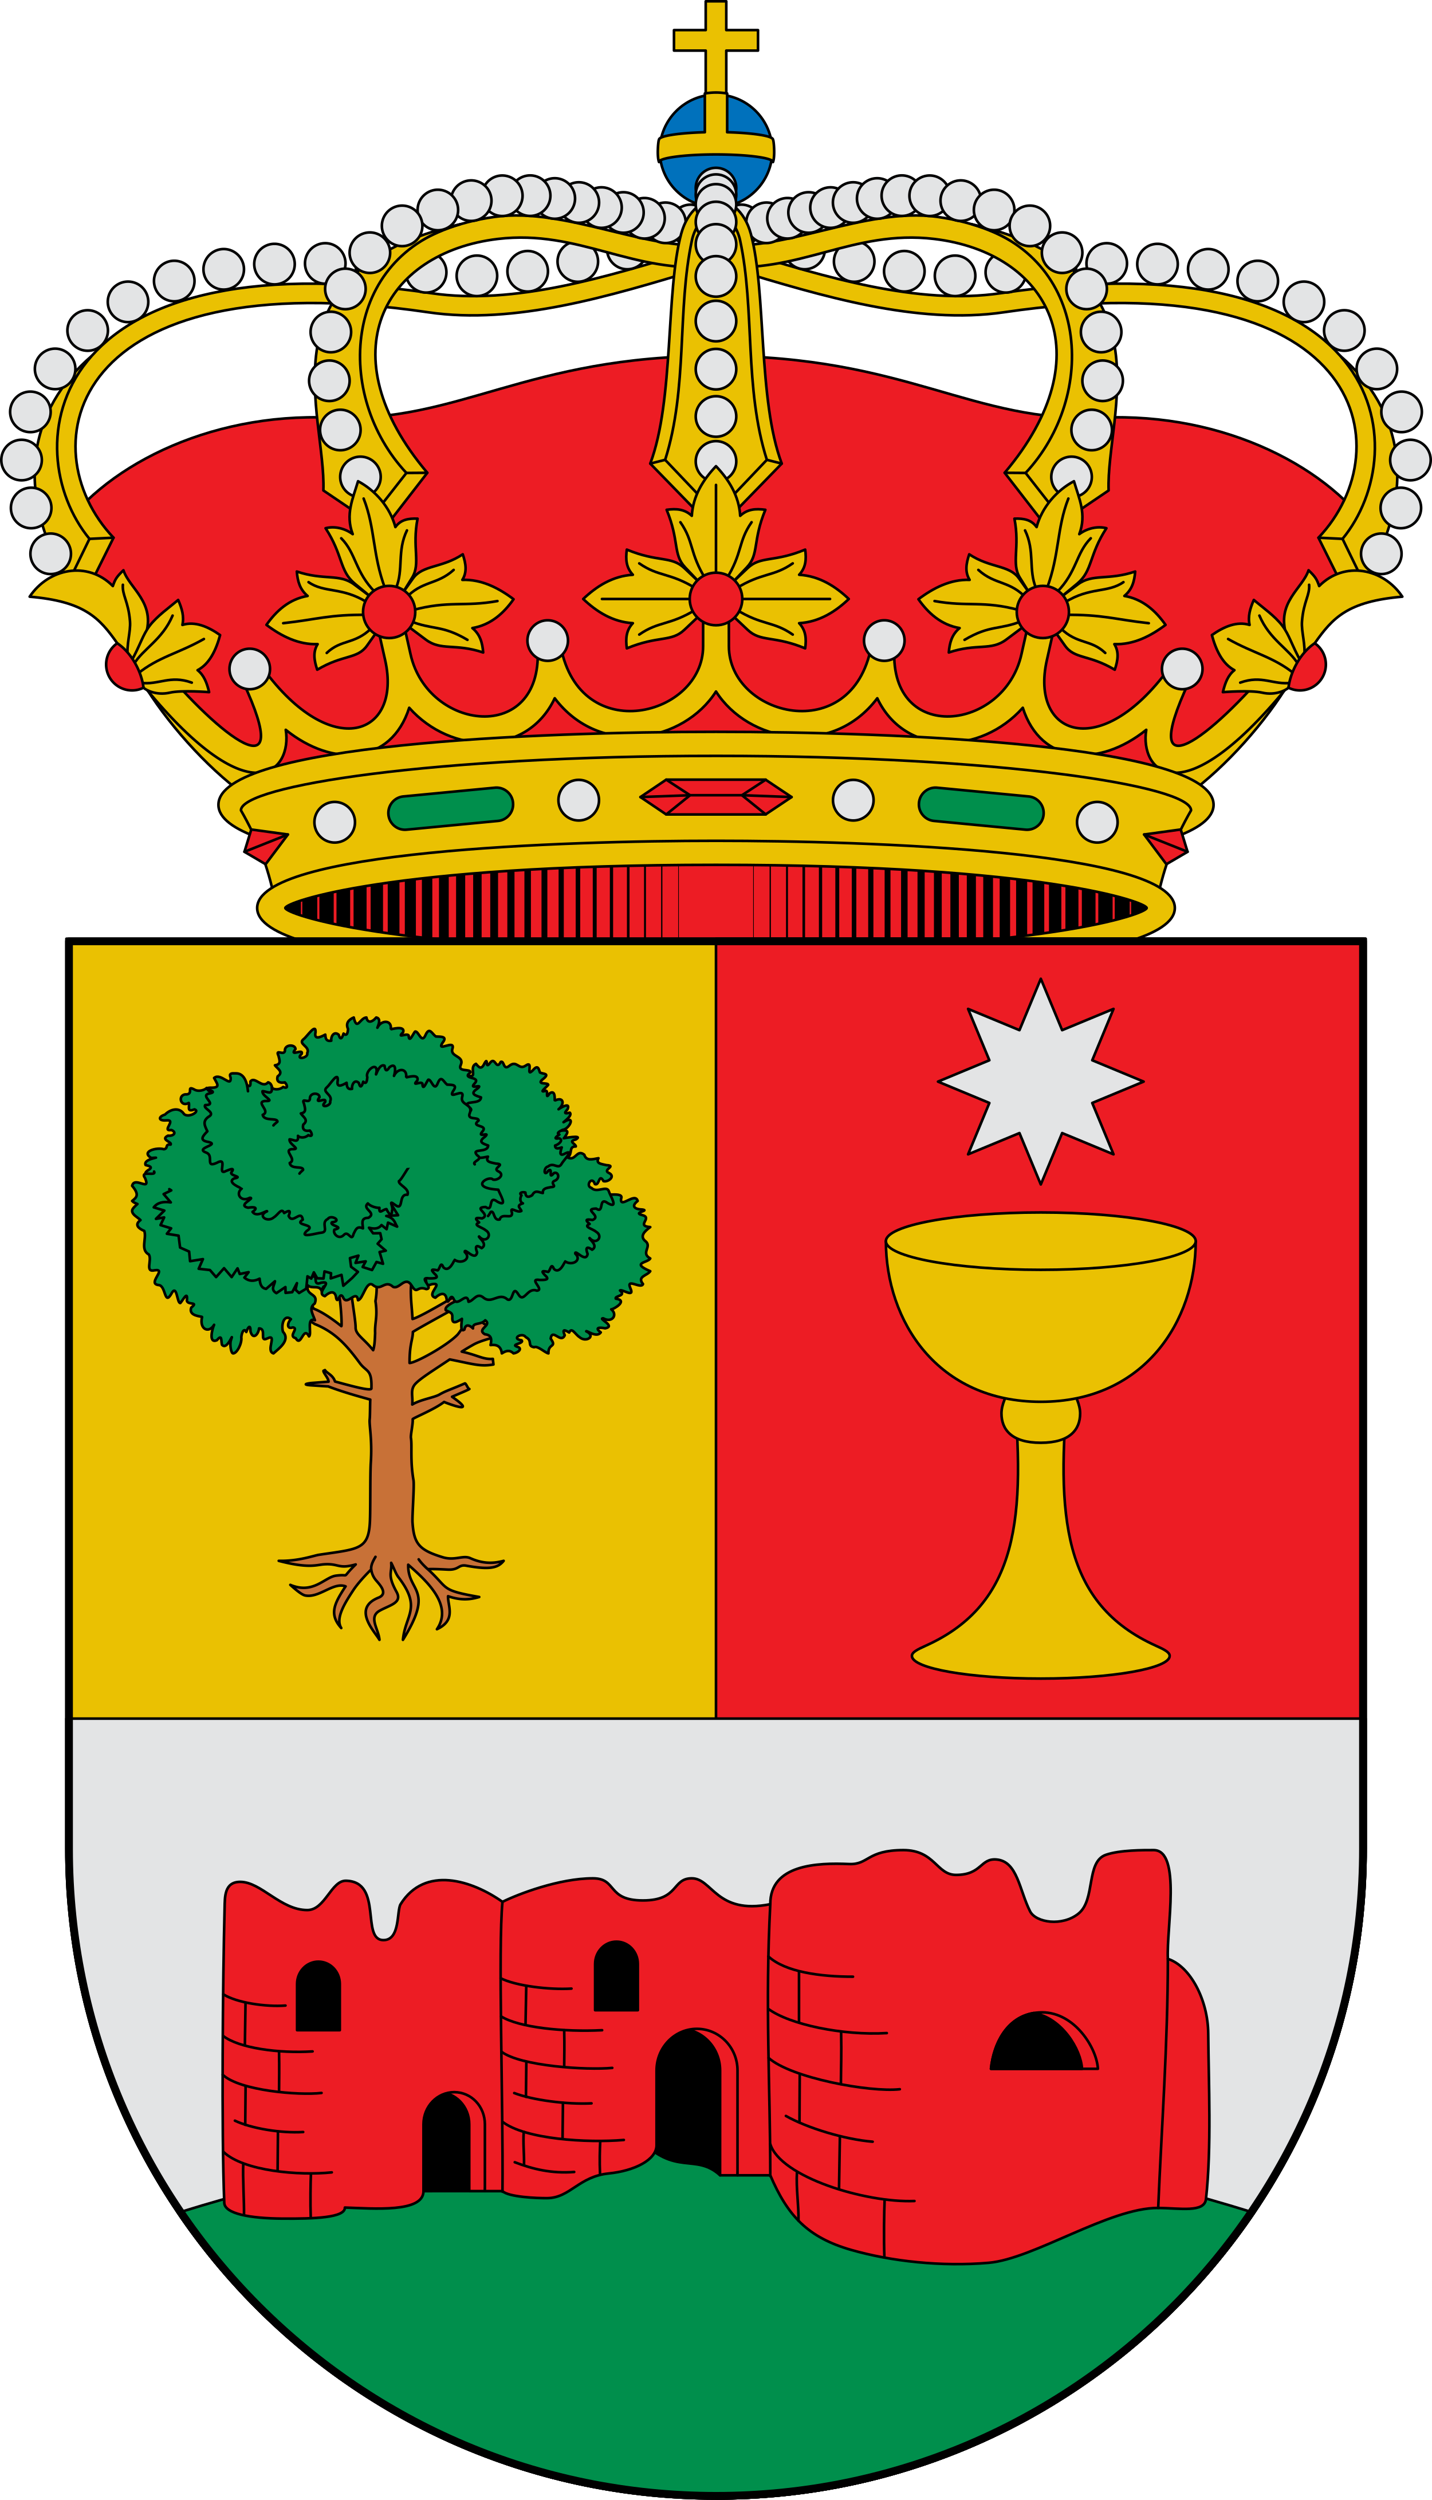
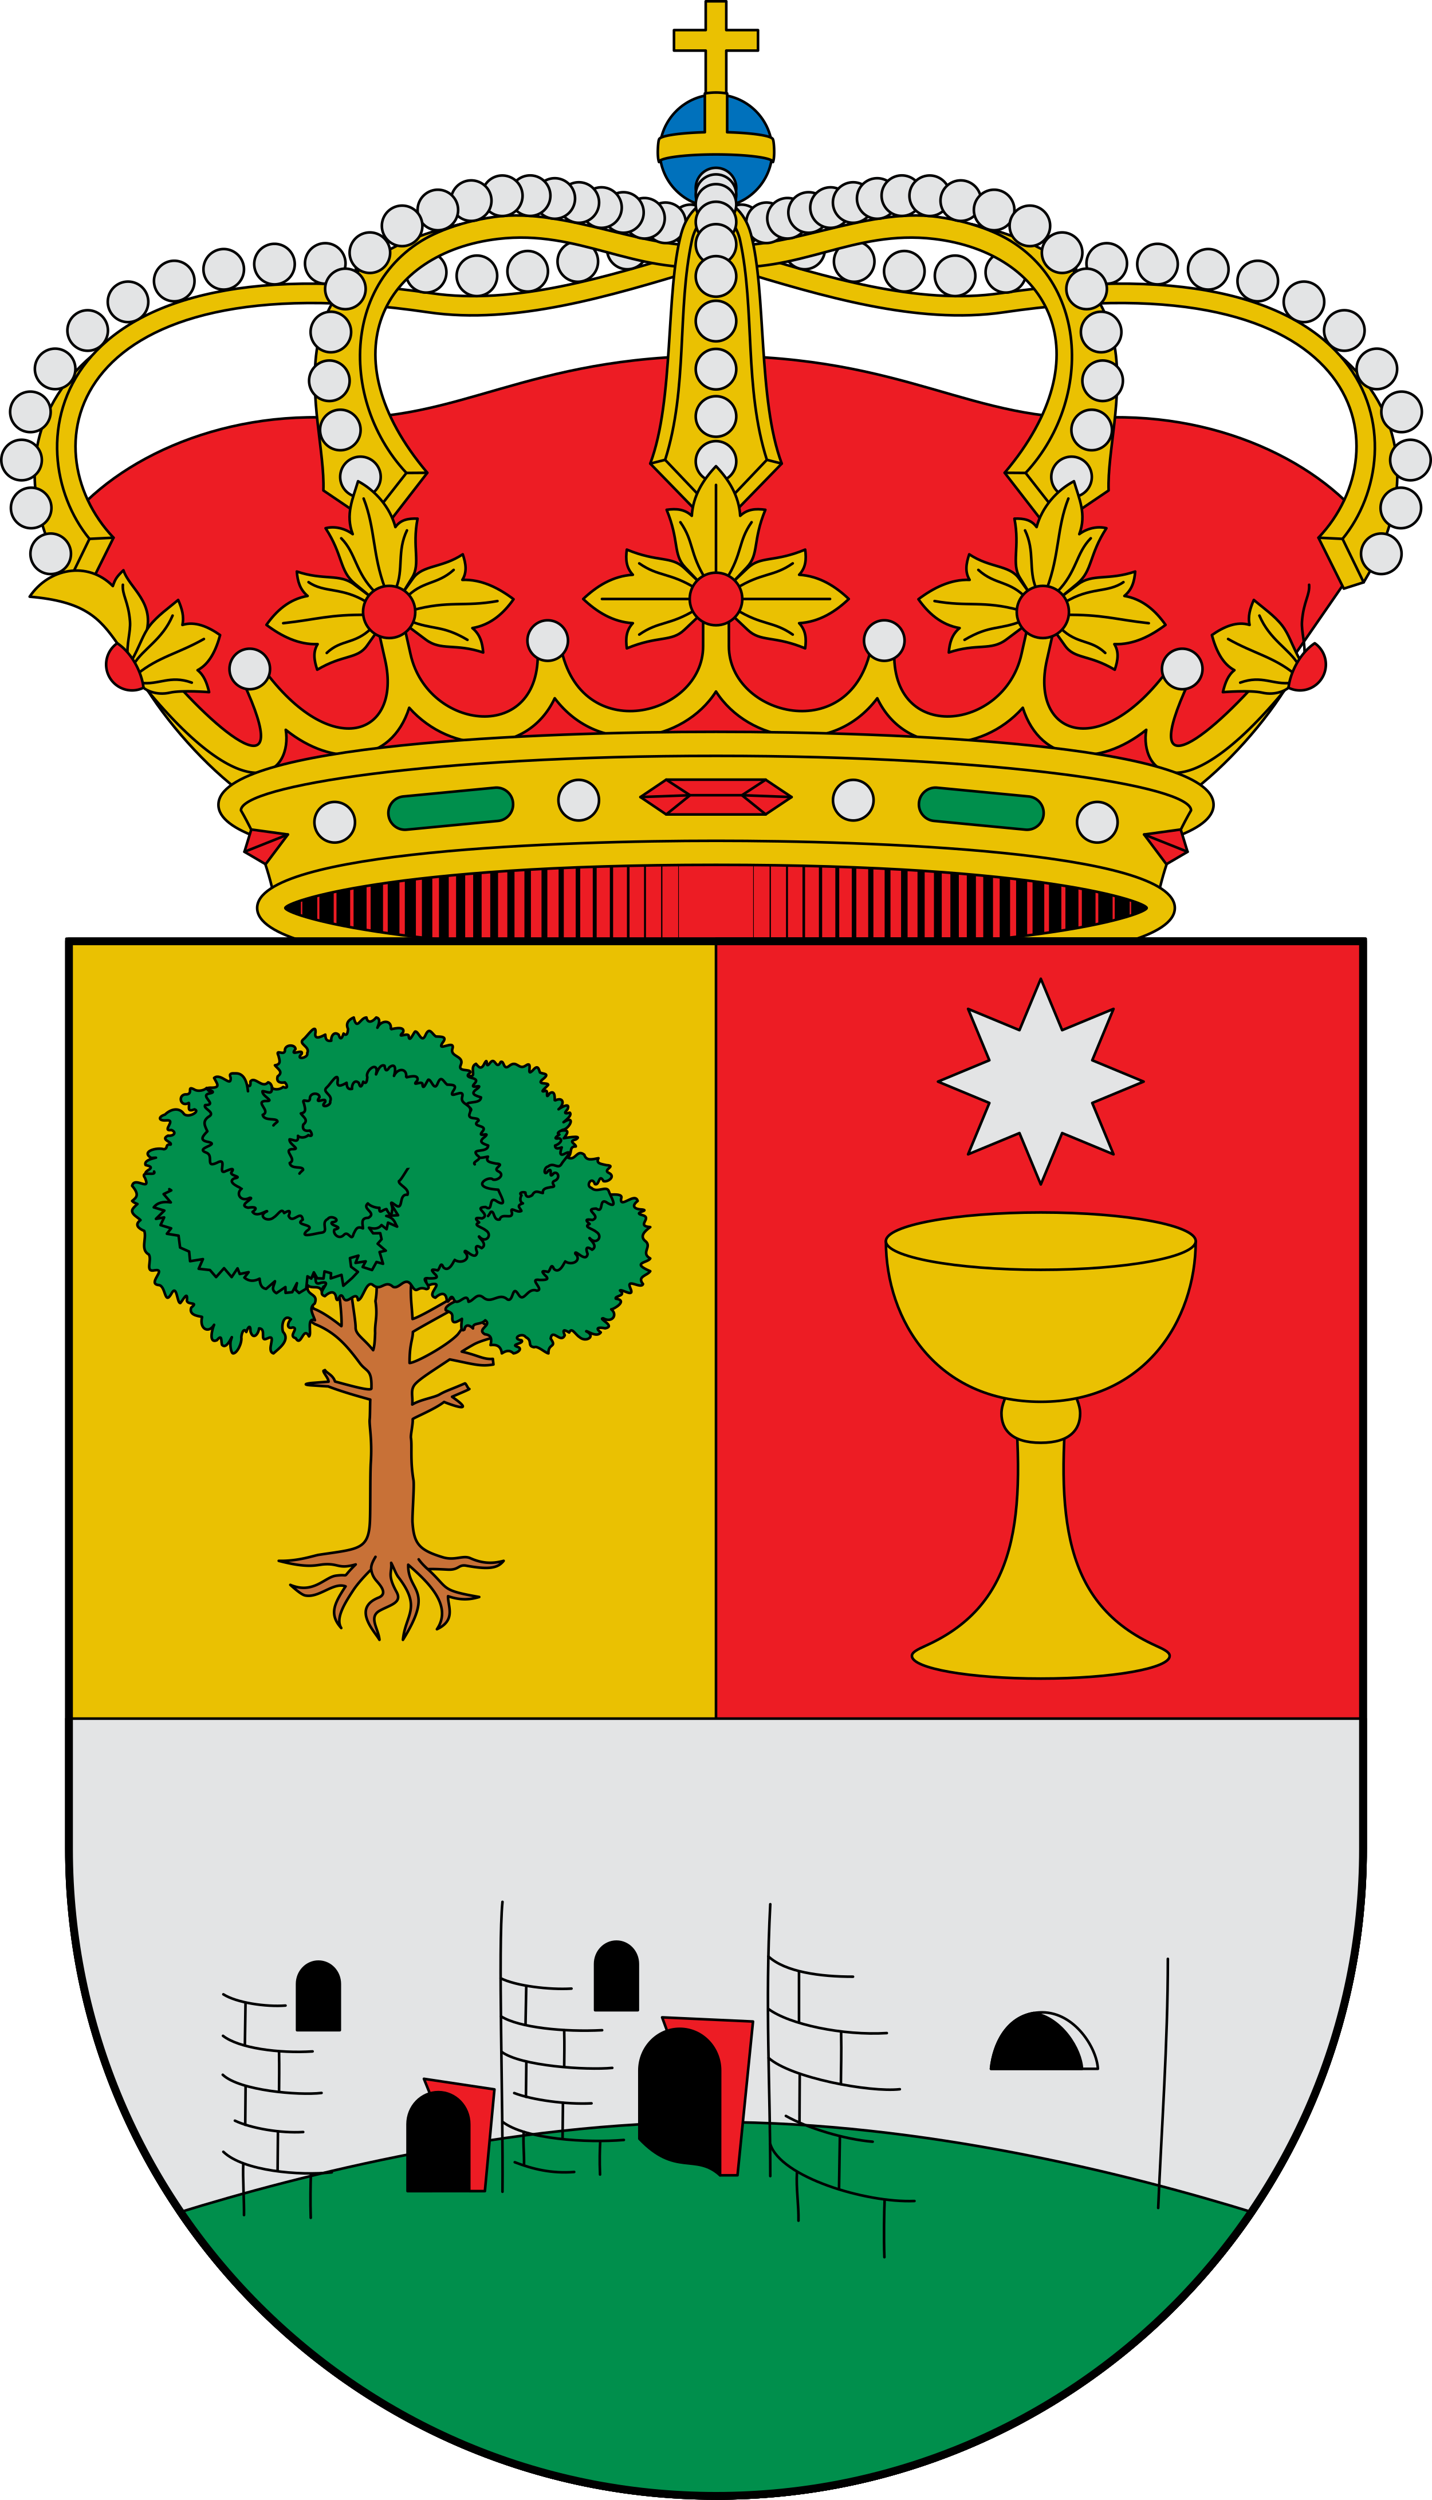
<svg xmlns="http://www.w3.org/2000/svg" width="550" height="960" version="1.0">
  <g style="display:inline">
    <path d="M897.675 554.69c-47.45-2.054-88.549 19.505-105.27 46.096l50.536 73.206 46.908 30.577 155.923-11.59 155.922 11.59 46.908-30.577 50.536-73.206c-16.72-26.591-57.82-48.15-105.27-46.096-49.777 2.154-74.619-23.709-148.096-23.709-73.478 0-98.32 25.863-148.097 23.709z" style="fill:#ed1c24;fill-opacity:1;stroke:#000;stroke-width:1;stroke-linecap:round;stroke-linejoin:round;stroke-miterlimit:4;stroke-opacity:1;stroke-dasharray:none" transform="translate(-770.772 -394.3)" />
    <path d="M1041.751 440.268v-26.535h-12.19v-7.871h12.19V394.8h7.9v11.062h12.19v7.87h-12.19v26.536z" style="fill:#eac102;fill-opacity:1;stroke:#000;stroke-width:1;stroke-linecap:round;stroke-linejoin:round;stroke-miterlimit:4;stroke-opacity:1;stroke-dasharray:none" transform="translate(-770.7 -394.3)" />
    <path d="M1067.314 452.232c0 11.937-9.676 21.613-21.613 21.613s-21.614-9.676-21.614-21.613 9.677-21.614 21.614-21.614c11.937 0 21.613 9.677 21.613 21.614z" style="fill:#0071bc;fill-opacity:1;fill-rule:evenodd;stroke:#000;stroke-width:1;stroke-linecap:round;stroke-linejoin:round;stroke-miterlimit:4;stroke-opacity:1" transform="translate(-770.7 -394.3)" />
    <path style="fill:#eac102;fill-opacity:1;stroke:#000;stroke-width:1;stroke-linecap:round;stroke-linejoin:round;stroke-miterlimit:4;stroke-opacity:1;stroke-dasharray:none" d="M1067.591 456.535c.853-2.121.32-8.317 0-8.615 0-1.412-7.564-2.568-17.598-2.834v-14.883a25.73 25.73 0 0 0-4.292-.373c-1.43 0-2.856.13-4.292.373v14.883c-10.035.266-17.598 1.422-17.598 2.834-.32.298-.853 6.494 0 8.615 0-1.608 9.796-2.92 21.89-2.92 12.094 0 21.89 1.312 21.89 2.92z" transform="translate(-770.7 -394.3)" />
    <path style="fill:#eac102;fill-opacity:1;stroke:#000;stroke-width:1;stroke-linecap:round;stroke-linejoin:round;stroke-miterlimit:4;stroke-opacity:1;stroke-dasharray:none;display:inline" d="M961.681 932.475c-19.545-30.647-14.783-52.773-2.8-70.692-24.08 20.568-30.415 51.655-9.126 87.08z" transform="translate(-923.507 -725.227)" />
    <path style="fill:#eac102;stroke:#000;stroke-width:1;stroke-linecap:round;stroke-linejoin:round;stroke-miterlimit:4;stroke-opacity:1;stroke-dasharray:none;display:inline" d="M1188.887 821.754c-32.416 9.776-67.755 20.776-99.77 16.069-148.993-21.91-159.46 60.057-131.25 94.344l-8.112 16.696 7.626 2.422 9.733-19.556c-32.728-34.368-17.772-106.98 120.838-86.576 33.376 4.913 70.105-6.311 103.325-16.33z" transform="translate(-923.507 -725.227)" />
    <path style="fill:none;stroke:#000;stroke-width:1;stroke-linecap:round;stroke-linejoin:round;stroke-miterlimit:4;stroke-opacity:1;stroke-dasharray:none" d="m957.866 932.167 9.248-.439" transform="translate(-923.507 -725.227)" />
    <path d="M1153.214 825.651a7.783 7.783 0 1 1-15.566 0 7.783 7.783 0 0 1 15.566 0zM1075.714 827.551a7.783 7.783 0 1 1-15.566 0 7.783 7.783 0 0 1 15.566 0zM1094.964 829.801a7.783 7.783 0 1 1-15.566 0 7.783 7.783 0 0 1 15.566 0zM1172.214 820.851a7.783 7.783 0 1 1-15.566 0 7.783 7.783 0 0 1 15.566 0zM1190.964 815.451a7.783 7.783 0 1 1-15.566 0 7.783 7.783 0 0 1 15.566 0zM950.76 937.905a7.783 7.783 0 1 1-15.567 0 7.783 7.783 0 0 1 15.567 0zM943.261 920.302a7.783 7.783 0 1 1-15.566 0 7.783 7.783 0 0 1 15.566 0zM939.573 901.901a7.783 7.783 0 1 1-15.566 0 7.783 7.783 0 0 1 15.566 0zM942.964 883.401a7.783 7.783 0 1 1-15.566 0 7.783 7.783 0 0 1 15.566 0zM952.464 866.901a7.783 7.783 0 1 1-15.566 0 7.783 7.783 0 0 1 15.566 0zM964.964 852.151a7.783 7.783 0 1 1-15.566 0 7.783 7.783 0 0 1 15.566 0zM980.464 841.151a7.783 7.783 0 1 1-15.566 0 7.783 7.783 0 0 1 15.566 0zM998.214 833.151a7.783 7.783 0 1 1-15.566 0 7.783 7.783 0 0 1 15.566 0zM1017.214 828.651a7.783 7.783 0 1 1-15.566 0 7.783 7.783 0 0 1 15.566 0zM1036.714 826.651a7.783 7.783 0 1 1-15.566 0 7.783 7.783 0 0 1 15.566 0zM1056.214 826.401a7.783 7.783 0 1 1-15.566 0 7.783 7.783 0 0 1 15.566 0zM1114.464 831.151a7.783 7.783 0 1 1-15.566 0 7.783 7.783 0 0 1 15.566 0zM1133.964 829.401a7.783 7.783 0 1 1-15.566 0 7.783 7.783 0 0 1 15.566 0z" style="fill:#e3e4e5;stroke:#000;stroke-width:1;stroke-linecap:round;stroke-linejoin:round;stroke-miterlimit:4;stroke-opacity:1;stroke-dasharray:none;display:inline" transform="translate(-923.507 -725.227)" />
    <path style="font-size:medium;font-style:normal;font-variant:normal;font-weight:400;font-stretch:normal;text-indent:0;text-align:start;text-decoration:none;line-height:normal;letter-spacing:normal;word-spacing:normal;text-transform:none;direction:ltr;block-progression:tb;writing-mode:lr-tb;text-anchor:start;color:#000;fill:#eac102;stroke:#000;stroke-width:1;stroke-linecap:round;stroke-linejoin:round;stroke-miterlimit:4;stroke-opacity:1;stroke-dasharray:none;marker:none;visibility:visible;display:inline;overflow:visible;enable-background:accumulate;font-family:Bitstream Vera Sans;-inkscape-font-specification:Bitstream Vera Sans" d="M1063.762 891.59c-58.73 8.264-67.559 61.292-37.213 98.713l-11.164 18.135 7.24 1.157 15.274-19.726c-38.556-45.665-16.695-84.587 27.063-89.803 31.409-3.745 51.936 13.675 83.81 10.512V902.1c-24.666 3.635-57.285-14.414-85.01-10.512z" transform="translate(-873.772 -808.3)" />
    <path style="font-size:medium;font-style:normal;font-variant:normal;font-weight:400;font-stretch:normal;text-indent:0;text-align:start;text-decoration:none;line-height:normal;letter-spacing:normal;word-spacing:normal;text-transform:none;direction:ltr;block-progression:tb;writing-mode:lr-tb;text-anchor:start;color:#000;fill:#eac102;fill-opacity:1;stroke:#000;stroke-width:1;stroke-linecap:round;stroke-linejoin:round;stroke-miterlimit:4;stroke-opacity:1;stroke-dasharray:none;marker:none;visibility:visible;display:inline;overflow:visible;enable-background:accumulate;font-family:Bitstream Vera Sans;-inkscape-font-specification:Bitstream Vera Sans" d="m1015.385 1008.438 14.475-18.51c-27.841-29.776-24.557-82.97 20.634-95.507-77.27 17.892-51.427 72.899-52.518 102.232z" transform="translate(-873.772 -808.3)" />
    <path style="fill:none;stroke:#000;stroke-width:1;stroke-linecap:round;stroke-linejoin:round;stroke-miterlimit:4;stroke-opacity:1;stroke-dasharray:none;display:inline" d="m1029.86 989.928 8.039-.059" transform="translate(-873.772 -808.3)" />
    <path style="fill:#e3e4e5;stroke:#000;stroke-width:1;stroke-linecap:round;stroke-linejoin:round;stroke-miterlimit:4;stroke-opacity:1;stroke-dasharray:none;display:inline" d="M1146.805 894.67a7.783 7.783 0 1 1-15.567 0 7.783 7.783 0 0 1 15.567 0z" transform="translate(-873.772 -808.3)" />
    <path style="fill:#e3e4e5;stroke:#000;stroke-width:1;stroke-linecap:round;stroke-linejoin:round;stroke-miterlimit:4;stroke-opacity:1;stroke-dasharray:none;display:inline" d="M1137.149 893.864a7.783 7.783 0 1 1-15.567 0 7.783 7.783 0 0 1 15.567 0z" transform="translate(-873.772 -808.3)" />
    <path d="M1129.085 892.125a7.783 7.783 0 1 1-15.566 0 7.783 7.783 0 0 1 15.566 0z" style="fill:#e3e4e5;stroke:#000;stroke-width:1;stroke-linecap:round;stroke-linejoin:round;stroke-miterlimit:4;stroke-opacity:1;stroke-dasharray:none;display:inline" transform="translate(-873.772 -808.3)" />
    <path d="M1120.993 889.899a7.783 7.783 0 1 1-15.566 0 7.783 7.783 0 0 1 15.566 0zM1019.995 991.455a7.783 7.783 0 1 1-15.566 0 7.783 7.783 0 0 1 15.566 0zM1012.27 973.428a7.783 7.783 0 1 1-15.566 0 7.783 7.783 0 0 1 15.566 0zM1008.052 954.528a7.783 7.783 0 1 1-15.566 0 7.783 7.783 0 0 1 15.566 0zM1008.628 935.801a7.783 7.783 0 1 1-15.566 0 7.783 7.783 0 0 1 15.566 0z" style="fill:#e3e4e5;stroke:#000;stroke-width:1;stroke-linecap:round;stroke-linejoin:round;stroke-miterlimit:4;stroke-opacity:1;stroke-dasharray:none;display:inline" transform="translate(-873.772 -808.3)" />
    <path d="M1112.569 888.016a7.783 7.783 0 1 1-15.567 0 7.783 7.783 0 0 1 15.567 0z" style="fill:#e3e4e5;stroke:#000;stroke-width:1;stroke-linecap:round;stroke-linejoin:round;stroke-miterlimit:4;stroke-opacity:1;stroke-dasharray:none;display:inline" transform="translate(-873.772 -808.3)" />
    <path d="M1103.868 886.076a7.783 7.783 0 1 1-15.566 0 7.783 7.783 0 0 1 15.566 0z" style="fill:#e3e4e5;stroke:#000;stroke-width:1;stroke-linecap:round;stroke-linejoin:round;stroke-miterlimit:4;stroke-opacity:1;stroke-dasharray:none;display:inline" transform="translate(-873.772 -808.3)" />
    <path style="fill:#e3e4e5;stroke:#000;stroke-width:1;stroke-linecap:round;stroke-linejoin:round;stroke-miterlimit:4;stroke-opacity:1;stroke-dasharray:none;display:inline" d="M1094.636 884.526a7.783 7.783 0 1 1-15.566 0 7.783 7.783 0 0 1 15.566 0z" transform="translate(-873.772 -808.3)" />
    <path style="fill:#e3e4e5;stroke:#000;stroke-width:1;stroke-linecap:round;stroke-linejoin:round;stroke-miterlimit:4;stroke-opacity:1;stroke-dasharray:none;display:inline" d="M1085.17 883.448a7.783 7.783 0 1 1-15.566 0 7.783 7.783 0 0 1 15.567 0z" transform="translate(-873.772 -808.3)" />
    <path d="M1074.475 883.479a7.783 7.783 0 1 1-15.566 0 7.783 7.783 0 0 1 15.566 0z" style="fill:#e3e4e5;stroke:#000;stroke-width:1;stroke-linecap:round;stroke-linejoin:round;stroke-miterlimit:4;stroke-opacity:1;stroke-dasharray:none;display:inline" transform="translate(-873.772 -808.3)" />
    <path style="fill:#e3e4e5;stroke:#000;stroke-width:1;stroke-linecap:round;stroke-linejoin:round;stroke-miterlimit:4;stroke-opacity:1;stroke-dasharray:none;display:inline" d="M1062.54 885.36a7.783 7.783 0 1 1-15.567 0 7.783 7.783 0 0 1 15.567 0z" transform="translate(-873.772 -808.3)" />
    <path style="fill:#e3e4e5;stroke:#000;stroke-width:1;stroke-linecap:round;stroke-linejoin:round;stroke-miterlimit:4;stroke-opacity:1;stroke-dasharray:none;display:inline" d="M1049.727 888.943a7.783 7.783 0 1 1-15.566 0 7.783 7.783 0 0 1 15.566 0z" transform="translate(-873.772 -808.3)" />
    <path d="M1036.001 895.042a7.783 7.783 0 1 1-15.566 0 7.783 7.783 0 0 1 15.566 0zM1023.62 905.345a7.783 7.783 0 1 1-15.566 0 7.783 7.783 0 0 1 15.566 0zM1014.21 919.255a7.783 7.783 0 1 1-15.567 0 7.783 7.783 0 0 1 15.567 0z" style="fill:#e3e4e5;stroke:#000;stroke-width:1;stroke-linecap:round;stroke-linejoin:round;stroke-miterlimit:4;stroke-opacity:1;stroke-dasharray:none;display:inline" transform="translate(-873.772 -808.3)" />
    <path d="M961.681 932.475c-19.545-30.647-14.783-52.773-2.8-70.692-24.08 20.568-30.415 51.655-9.126 87.08z" style="fill:#eac102;fill-opacity:1;stroke:#000;stroke-width:1;stroke-linecap:round;stroke-linejoin:round;stroke-miterlimit:4;stroke-opacity:1;stroke-dasharray:none;display:inline" transform="matrix(-1 0 0 1 1473.507 -725.227)" />
    <path d="M1188.887 821.754c-32.416 9.776-67.755 20.776-99.77 16.069-148.993-21.91-159.46 60.057-131.25 94.344l-8.112 16.696 7.626 2.422 9.733-19.556c-32.728-34.368-17.772-106.98 120.838-86.576 33.376 4.913 70.105-6.311 103.325-16.33z" style="fill:#eac102;stroke:#000;stroke-width:1;stroke-linecap:round;stroke-linejoin:round;stroke-miterlimit:4;stroke-opacity:1;stroke-dasharray:none;display:inline" transform="matrix(-1 0 0 1 1473.507 -725.227)" />
    <path d="m957.866 932.167 9.248-.439" style="fill:none;stroke:#000;stroke-width:1;stroke-linecap:round;stroke-linejoin:round;stroke-miterlimit:4;stroke-opacity:1;stroke-dasharray:none" transform="matrix(-1 0 0 1 1473.507 -725.227)" />
    <path style="fill:#e3e4e5;stroke:#000;stroke-width:1;stroke-linecap:round;stroke-linejoin:round;stroke-miterlimit:4;stroke-opacity:1;stroke-dasharray:none;display:inline" d="M1153.214 825.651a7.783 7.783 0 1 1-15.566 0 7.783 7.783 0 0 1 15.566 0zM1075.714 827.551a7.783 7.783 0 1 1-15.566 0 7.783 7.783 0 0 1 15.566 0zM1094.964 829.801a7.783 7.783 0 1 1-15.566 0 7.783 7.783 0 0 1 15.566 0zM1172.214 820.851a7.783 7.783 0 1 1-15.566 0 7.783 7.783 0 0 1 15.566 0zM1190.964 815.451a7.783 7.783 0 1 1-15.566 0 7.783 7.783 0 0 1 15.566 0zM950.76 937.905a7.783 7.783 0 1 1-15.567 0 7.783 7.783 0 0 1 15.567 0zM943.261 920.302a7.783 7.783 0 1 1-15.566 0 7.783 7.783 0 0 1 15.566 0zM939.573 901.901a7.783 7.783 0 1 1-15.566 0 7.783 7.783 0 0 1 15.566 0zM942.964 883.401a7.783 7.783 0 1 1-15.566 0 7.783 7.783 0 0 1 15.566 0zM952.464 866.901a7.783 7.783 0 1 1-15.566 0 7.783 7.783 0 0 1 15.566 0zM964.964 852.151a7.783 7.783 0 1 1-15.566 0 7.783 7.783 0 0 1 15.566 0zM980.464 841.151a7.783 7.783 0 1 1-15.566 0 7.783 7.783 0 0 1 15.566 0zM998.214 833.151a7.783 7.783 0 1 1-15.566 0 7.783 7.783 0 0 1 15.566 0zM1017.214 828.651a7.783 7.783 0 1 1-15.566 0 7.783 7.783 0 0 1 15.566 0zM1036.714 826.651a7.783 7.783 0 1 1-15.566 0 7.783 7.783 0 0 1 15.566 0zM1056.214 826.401a7.783 7.783 0 1 1-15.566 0 7.783 7.783 0 0 1 15.566 0zM1114.464 831.151a7.783 7.783 0 1 1-15.566 0 7.783 7.783 0 0 1 15.566 0zM1133.964 829.401a7.783 7.783 0 1 1-15.566 0 7.783 7.783 0 0 1 15.566 0z" transform="matrix(-1 0 0 1 1473.507 -725.227)" />
    <path d="M1063.762 891.59c-58.73 8.264-67.559 61.292-37.213 98.713l-11.164 18.135 7.24 1.157 15.274-19.726c-38.556-45.665-16.695-84.587 27.063-89.803 31.409-3.745 51.936 13.675 83.81 10.512V902.1c-24.666 3.635-57.285-14.414-85.01-10.512z" style="font-size:medium;font-style:normal;font-variant:normal;font-weight:400;font-stretch:normal;text-indent:0;text-align:start;text-decoration:none;line-height:normal;letter-spacing:normal;word-spacing:normal;text-transform:none;direction:ltr;block-progression:tb;writing-mode:lr-tb;text-anchor:start;color:#000;fill:#eac102;stroke:#000;stroke-width:1;stroke-linecap:round;stroke-linejoin:round;stroke-miterlimit:4;stroke-opacity:1;stroke-dasharray:none;marker:none;visibility:visible;display:inline;overflow:visible;enable-background:accumulate;font-family:Bitstream Vera Sans;-inkscape-font-specification:Bitstream Vera Sans" transform="matrix(-1 0 0 1 1423.772 -808.3)" />
    <path d="m1015.385 1008.438 14.475-18.51c-27.841-29.776-24.557-82.97 20.634-95.507-77.27 17.892-51.427 72.899-52.518 102.232z" style="font-size:medium;font-style:normal;font-variant:normal;font-weight:400;font-stretch:normal;text-indent:0;text-align:start;text-decoration:none;line-height:normal;letter-spacing:normal;word-spacing:normal;text-transform:none;direction:ltr;block-progression:tb;writing-mode:lr-tb;text-anchor:start;color:#000;fill:#eac102;fill-opacity:1;stroke:#000;stroke-width:1;stroke-linecap:round;stroke-linejoin:round;stroke-miterlimit:4;stroke-opacity:1;stroke-dasharray:none;marker:none;visibility:visible;display:inline;overflow:visible;enable-background:accumulate;font-family:Bitstream Vera Sans;-inkscape-font-specification:Bitstream Vera Sans" transform="matrix(-1 0 0 1 1423.772 -808.3)" />
    <path d="m1029.86 989.928 8.039-.059" style="fill:none;stroke:#000;stroke-width:1;stroke-linecap:round;stroke-linejoin:round;stroke-miterlimit:4;stroke-opacity:1;stroke-dasharray:none;display:inline" transform="matrix(-1 0 0 1 1423.772 -808.3)" />
    <path d="M1146.805 894.67a7.783 7.783 0 1 1-15.567 0 7.783 7.783 0 0 1 15.567 0z" style="fill:#e3e4e5;stroke:#000;stroke-width:1;stroke-linecap:round;stroke-linejoin:round;stroke-miterlimit:4;stroke-opacity:1;stroke-dasharray:none;display:inline" transform="matrix(-1 0 0 1 1423.772 -808.3)" />
    <path d="M1137.149 893.864a7.783 7.783 0 1 1-15.567 0 7.783 7.783 0 0 1 15.567 0z" style="fill:#e3e4e5;stroke:#000;stroke-width:1;stroke-linecap:round;stroke-linejoin:round;stroke-miterlimit:4;stroke-opacity:1;stroke-dasharray:none;display:inline" transform="matrix(-1 0 0 1 1423.772 -808.3)" />
    <path style="fill:#e3e4e5;stroke:#000;stroke-width:1;stroke-linecap:round;stroke-linejoin:round;stroke-miterlimit:4;stroke-opacity:1;stroke-dasharray:none;display:inline" d="M1129.085 892.125a7.783 7.783 0 1 1-15.566 0 7.783 7.783 0 0 1 15.566 0z" transform="matrix(-1 0 0 1 1423.772 -808.3)" />
    <path style="fill:#e3e4e5;stroke:#000;stroke-width:1;stroke-linecap:round;stroke-linejoin:round;stroke-miterlimit:4;stroke-opacity:1;stroke-dasharray:none;display:inline" d="M1120.993 889.899a7.783 7.783 0 1 1-15.566 0 7.783 7.783 0 0 1 15.566 0zM1019.995 991.455a7.783 7.783 0 1 1-15.566 0 7.783 7.783 0 0 1 15.566 0zM1012.27 973.428a7.783 7.783 0 1 1-15.566 0 7.783 7.783 0 0 1 15.566 0zM1008.052 954.528a7.783 7.783 0 1 1-15.566 0 7.783 7.783 0 0 1 15.566 0zM1008.628 935.801a7.783 7.783 0 1 1-15.566 0 7.783 7.783 0 0 1 15.566 0z" transform="matrix(-1 0 0 1 1423.772 -808.3)" />
    <path style="fill:#e3e4e5;stroke:#000;stroke-width:1;stroke-linecap:round;stroke-linejoin:round;stroke-miterlimit:4;stroke-opacity:1;stroke-dasharray:none;display:inline" d="M1112.569 888.016a7.783 7.783 0 1 1-15.567 0 7.783 7.783 0 0 1 15.567 0z" transform="matrix(-1 0 0 1 1423.772 -808.3)" />
    <path style="fill:#e3e4e5;stroke:#000;stroke-width:1;stroke-linecap:round;stroke-linejoin:round;stroke-miterlimit:4;stroke-opacity:1;stroke-dasharray:none;display:inline" d="M1103.868 886.076a7.783 7.783 0 1 1-15.566 0 7.783 7.783 0 0 1 15.566 0z" transform="matrix(-1 0 0 1 1423.772 -808.3)" />
    <path d="M1094.636 884.526a7.783 7.783 0 1 1-15.566 0 7.783 7.783 0 0 1 15.566 0z" style="fill:#e3e4e5;stroke:#000;stroke-width:1;stroke-linecap:round;stroke-linejoin:round;stroke-miterlimit:4;stroke-opacity:1;stroke-dasharray:none;display:inline" transform="matrix(-1 0 0 1 1423.772 -808.3)" />
    <path d="M1085.17 883.448a7.783 7.783 0 1 1-15.566 0 7.783 7.783 0 0 1 15.567 0z" style="fill:#e3e4e5;stroke:#000;stroke-width:1;stroke-linecap:round;stroke-linejoin:round;stroke-miterlimit:4;stroke-opacity:1;stroke-dasharray:none;display:inline" transform="matrix(-1 0 0 1 1423.772 -808.3)" />
    <path style="fill:#e3e4e5;stroke:#000;stroke-width:1;stroke-linecap:round;stroke-linejoin:round;stroke-miterlimit:4;stroke-opacity:1;stroke-dasharray:none;display:inline" d="M1074.475 883.479a7.783 7.783 0 1 1-15.566 0 7.783 7.783 0 0 1 15.566 0z" transform="matrix(-1 0 0 1 1423.772 -808.3)" />
    <path d="M1062.54 885.36a7.783 7.783 0 1 1-15.567 0 7.783 7.783 0 0 1 15.567 0z" style="fill:#e3e4e5;stroke:#000;stroke-width:1;stroke-linecap:round;stroke-linejoin:round;stroke-miterlimit:4;stroke-opacity:1;stroke-dasharray:none;display:inline" transform="matrix(-1 0 0 1 1423.772 -808.3)" />
    <path d="M1049.727 888.943a7.783 7.783 0 1 1-15.566 0 7.783 7.783 0 0 1 15.566 0z" style="fill:#e3e4e5;stroke:#000;stroke-width:1;stroke-linecap:round;stroke-linejoin:round;stroke-miterlimit:4;stroke-opacity:1;stroke-dasharray:none;display:inline" transform="matrix(-1 0 0 1 1423.772 -808.3)" />
    <path style="fill:#e3e4e5;stroke:#000;stroke-width:1;stroke-linecap:round;stroke-linejoin:round;stroke-miterlimit:4;stroke-opacity:1;stroke-dasharray:none;display:inline" d="M1036.001 895.042a7.783 7.783 0 1 1-15.566 0 7.783 7.783 0 0 1 15.566 0zM1023.62 905.345a7.783 7.783 0 1 1-15.566 0 7.783 7.783 0 0 1 15.566 0zM1014.21 919.255a7.783 7.783 0 1 1-15.567 0 7.783 7.783 0 0 1 15.567 0z" transform="matrix(-1 0 0 1 1423.772 -808.3)" />
    <path d="M1078.859 919.425c-9.227-24.443-5.848-66.016-11.893-88.295-2.443-9.001-8.669-13.268-13.36-13.268-4.692 0-10.918 4.267-13.36 13.268-6.045 22.279-2.667 63.852-11.894 88.295l25.254 25.969z" style="font-size:medium;font-style:normal;font-variant:normal;font-weight:400;font-stretch:normal;text-indent:0;text-align:start;text-decoration:none;line-height:normal;letter-spacing:normal;word-spacing:normal;text-transform:none;direction:ltr;block-progression:tb;writing-mode:lr-tb;text-anchor:start;color:#000;fill:#eac102;stroke:#000;stroke-width:1;stroke-linecap:round;stroke-linejoin:round;stroke-miterlimit:4;stroke-opacity:1;stroke-dasharray:none;marker:none;visibility:visible;display:inline;overflow:visible;enable-background:accumulate;font-family:Bitstream Vera Sans;-inkscape-font-specification:Bitstream Vera Sans" transform="translate(-778.605 -741.394)" />
    <path d="M1062.839 833.581c5.798 26.85 1.488 56.644 10.3 84.407l-19.533 20.53-19.533-20.53c8.811-27.763 4.502-57.557 10.3-84.407 1.017-4.71 4.687-10.687 9.233-10.687s8.216 5.978 9.233 10.687z" style="font-size:medium;font-style:normal;font-variant:normal;font-weight:400;font-stretch:normal;text-indent:0;text-align:start;text-decoration:none;line-height:normal;letter-spacing:normal;word-spacing:normal;text-transform:none;direction:ltr;block-progression:tb;writing-mode:lr-tb;text-anchor:start;color:#000;fill:#eac102;stroke:#000;stroke-width:1;stroke-linecap:round;stroke-linejoin:round;stroke-miterlimit:4;stroke-opacity:1;stroke-dasharray:none;marker:none;visibility:visible;display:inline;overflow:visible;enable-background:accumulate;font-family:Bitstream Vera Sans;-inkscape-font-specification:Bitstream Vera Sans" transform="translate(-778.605 -741.394)" />
    <path style="fill:none;stroke:#000;stroke-width:1;stroke-linecap:round;stroke-linejoin:round;stroke-miterlimit:4;stroke-opacity:1;stroke-dasharray:none" d="m1028.352 919.425 5.721-1.437M1078.859 919.425l-5.72-1.437" transform="translate(-778.605 -741.394)" />
    <path d="M1061.389 813.628a7.783 7.783 0 1 1-15.567 0 7.783 7.783 0 0 1 15.567 0z" style="fill:#e3e4e5;stroke:#000;stroke-width:1;stroke-linecap:round;stroke-linejoin:round;stroke-miterlimit:4;stroke-opacity:1;stroke-dasharray:none;display:inline" transform="translate(-778.605 -741.394)" />
    <path style="fill:#e3e4e5;stroke:#000;stroke-width:1;stroke-linecap:round;stroke-linejoin:round;stroke-miterlimit:4;stroke-opacity:1;stroke-dasharray:none;display:inline" d="M1061.389 816.15a7.783 7.783 0 1 1-15.567 0 7.783 7.783 0 0 1 15.567 0z" transform="translate(-778.605 -741.394)" />
    <path style="fill:#e3e4e5;stroke:#000;stroke-width:1;stroke-linecap:round;stroke-linejoin:round;stroke-miterlimit:4;stroke-opacity:1;stroke-dasharray:none;display:inline" d="M1061.389 819.897a7.783 7.783 0 1 1-15.567 0 7.783 7.783 0 0 1 15.567 0z" transform="translate(-778.605 -741.394)" />
    <path d="M1061.389 826.654a7.783 7.783 0 1 1-15.567 0 7.783 7.783 0 0 1 15.567 0zM1061.389 918.593a7.783 7.783 0 1 1-15.567 0 7.783 7.783 0 0 1 15.567 0zM1061.389 901.336a7.783 7.783 0 1 1-15.567 0 7.783 7.783 0 0 1 15.567 0zM1061.389 883.168a7.783 7.783 0 1 1-15.567 0 7.783 7.783 0 0 1 15.567 0z" style="fill:#e3e4e5;stroke:#000;stroke-width:1;stroke-linecap:round;stroke-linejoin:round;stroke-miterlimit:4;stroke-opacity:1;stroke-dasharray:none;display:inline" transform="translate(-778.605 -741.394)" />
    <path style="fill:#e3e4e5;stroke:#000;stroke-width:1;stroke-linecap:round;stroke-linejoin:round;stroke-miterlimit:4;stroke-opacity:1;stroke-dasharray:none;display:inline" d="M1061.389 835.265a7.783 7.783 0 1 1-15.567 0 7.783 7.783 0 0 1 15.567 0z" transform="translate(-778.605 -741.394)" />
    <path style="fill:#e3e4e5;stroke:#000;stroke-width:1;stroke-linecap:round;stroke-linejoin:round;stroke-miterlimit:4;stroke-opacity:1;stroke-dasharray:none;display:inline" d="M1061.389 847.54a7.783 7.783 0 1 1-15.567 0 7.783 7.783 0 0 1 15.567 0zM1061.389 864.686a7.783 7.783 0 1 1-15.567 0 7.783 7.783 0 0 1 15.567 0z" transform="translate(-778.605 -741.394)" />
    <path style="fill:#eac102;fill-opacity:1;stroke:#000;stroke-width:1;stroke-linecap:round;stroke-linejoin:round;stroke-miterlimit:4;stroke-opacity:1;stroke-dasharray:none;display:inline" d="M1266.165 656.019c-8.975 15.172-24.369 32.712-39.404 43.597l-12.431-5.935c23.39-9.09 38.18-23.218 51.835-37.662zM825.378 656.019c8.976 15.172 24.37 32.712 39.405 43.597l12.43-5.935c-23.389-9.09-38.179-23.218-51.835-37.662z" transform="translate(-770.772 -394.3)" />
    <path d="M968.023 624.417c-3.718 5.273-8.667 9.861-15.822 11.078 2.99 2.509 3.836 5.588 4.156 9.384-10.83-3.633-16.141-.524-22.034-4.939l-6.685-5.007-2.58-12.406 4.367-6.127c3.71-5.203 11.12-3.905 19.086-9.236 1.24 3.7 1.684 6.821-.159 9.832 7.348-.29 13.962 3.126 19.671 7.42zM1123.52 624.417c3.719 5.273 8.668 9.861 15.823 11.078-2.99 2.509-3.836 5.588-4.157 9.384 10.83-3.633 16.142-.524 22.035-4.939l6.685-5.007 2.58-12.406-4.368-6.127c-3.71-5.203-11.119-3.905-19.085-9.236-1.24 3.7-1.684 6.821.158 9.832-7.348-.29-13.962 3.126-19.67 7.42z" style="fill:#eac102;stroke:#000;stroke-width:1;stroke-linecap:round;stroke-linejoin:round;stroke-miterlimit:4;stroke-opacity:1;stroke-dasharray:none" transform="translate(-770.772 -394.3)" />
    <path style="font-size:medium;font-style:normal;font-variant:normal;font-weight:400;font-stretch:normal;text-indent:0;text-align:start;text-decoration:none;line-height:normal;letter-spacing:normal;word-spacing:normal;text-transform:none;direction:ltr;block-progression:tb;writing-mode:lr-tb;text-anchor:start;baseline-shift:baseline;color:#000;fill:#eac102;stroke:#000;stroke-width:1;stroke-linecap:round;stroke-linejoin:round;stroke-miterlimit:4;stroke-opacity:1;stroke-dasharray:none;marker:none;visibility:visible;display:inline;overflow:visible;enable-background:accumulate;font-family:Sans;-inkscape-font-specification:Sans" d="M1050.72 626.104c-.028 2.357 0 10.917 0 16.375 0 26.831 47.245 38.933 54.67.185.432-2.262 2.646-3.716 4.937-3.438 2.291.279 4.04 2.325 3.936 4.625-1.644 36.354 42.17 31.266 48.807 1.784l3.884-17.25c.56-2.487 3.458-4.152 5.951-3.594 2.493.558 4.381 3.295 3.821 5.782l-3.883 17.25c-6.534 29.016 20.554 39.156 46.761 3.358 1.429-1.95 4.348-2.648 6.398-1.363 2.05 1.286 2.42 4.185 1.399 6.375-20.412 43.804 9.017 20.936 32.108-6.902 1.708-2.06 5.095-2.532 7.172-.843 2.078 1.688 2.269 5.068.595 7.156-43.1 53.79-58.84 34.494-56.253 18.969-18.15 14.619-40.479 13.325-47.42-8.47-16.133 18.162-45.313 18.79-55.89-3.655-17.45 23.114-49.603 16.825-61.941-2.594-12.339 19.419-44.49 25.708-61.94 2.594-10.578 22.444-39.758 21.817-55.891 3.656-6.942 21.794-29.27 23.088-47.42 8.469 2.586 15.525-13.153 34.821-56.254-18.97-1.673-2.087-1.482-5.467.595-7.155 2.078-1.689 5.465-1.216 7.173.843 23.09 27.838 52.52 50.706 32.108 6.902-1.021-2.19-.652-5.09 1.398-6.375 2.05-1.285 4.97-.588 6.398 1.363 26.208 35.798 53.295 25.658 46.762-3.358l-3.884-17.25c-.56-2.487 1.329-5.224 3.821-5.782 2.493-.558 5.392 1.107 5.952 3.594l3.883 17.25c6.638 29.482 50.452 34.57 48.808-1.784-.104-2.3 1.645-4.346 3.936-4.625 2.29-.278 4.505 1.176 4.938 3.438 7.424 38.748 54.668 26.646 54.668-.185 0-5.458.029-14.018 0-16.375-.033-2.618 2.325-5.063 4.949-5.063 2.624 0 4.981 2.445 4.949 5.063z" transform="translate(-770.772 -394.3)" />
    <path d="M988.92 640.294a7.783 7.783 0 1 1-15.567 0 7.783 7.783 0 0 1 15.566 0z" style="fill:#e3e4e5;stroke:#000;stroke-width:1;stroke-linecap:round;stroke-linejoin:round;stroke-miterlimit:4;stroke-opacity:1;stroke-dasharray:none;display:inline" transform="translate(-770.772 -394.3)" />
    <path style="fill:#eac102;stroke:#000;stroke-width:1;stroke-linecap:round;stroke-linejoin:round;stroke-miterlimit:4;stroke-opacity:1;stroke-dasharray:none" d="M873.107 634.272c5.71 4.295 12.317 7.683 19.666 7.394-1.843 3.01-1.399 6.13-.16 9.831 9.89-5.904 15.41-4.012 19.092-9.208l4.363-6.155-2.581-12.405-6.68-4.98c-5.75-4.289-11.564-1.419-22.04-4.966.32 3.796 1.166 6.875 4.157 9.383-7.155 1.217-12.099 5.833-15.817 11.106z" transform="translate(-770.772 -394.3)" />
    <path d="M912.126 630.423c-15.059-.18-19.315 1.75-32.576 3.205M911.659 625.56c-9.56-5.946-16.285-3.45-22.382-7.697M913.432 635.563c-6.52 6.349-11.51 4.12-17.167 9.491" style="fill:none;stroke:#000;stroke-width:1;stroke-linecap:round;stroke-linejoin:round;stroke-miterlimit:4;stroke-opacity:1;stroke-dasharray:none" transform="translate(-770.772 -394.3)" />
    <path d="M908.289 579.102c-1.956 6.672-4.948 12.704-2.046 20.33-3.122-2.31-7.016-3.14-10.425-2.285 6.76 10.343 5.287 16.363 11.193 21.26l6.455 5.352 11.623-1.207 3.977-6.435c3.363-5.443-.089-11.555 2.086-22.64-3.613-.125-6.473.39-8.522 3.238-2.045-7.694-7.765-14.127-14.341-17.613z" style="fill:#eac102;stroke:#000;stroke-width:1;stroke-linecap:round;stroke-linejoin:round;stroke-miterlimit:4;stroke-opacity:1;stroke-dasharray:none" transform="translate(-770.772 -394.3)" />
    <path style="fill:none;stroke:#000;stroke-width:1;stroke-linecap:round;stroke-linejoin:round;stroke-miterlimit:4;stroke-opacity:1;stroke-dasharray:none" d="M922.834 620.23c3.05-7.209.339-14.167 4.238-22.242M914.85 621.718c-7.743-7.821-7.298-14.945-13.019-20.705M918.68 620.279c-4.91-13.066-3.729-23.04-8.244-34.52M926.372 624.246c6.485-7.137 12.126-5.158 18.639-11.082M927.966 632.706c9.31 3.695 12.383 1.45 22.346 7.319M929.087 628.661c14.085-3.85 19.894-1.206 32.75-3.537" transform="translate(-770.772 -394.3)" />
    <path style="fill:#ed1c24;fill-opacity:1;fill-rule:evenodd;stroke:#000;stroke-width:1;stroke-linecap:round;stroke-linejoin:round;stroke-miterlimit:4;stroke-opacity:1;stroke-dashoffset:0" d="M930.264 629.315c0 5.537-4.489 10.025-10.025 10.025-5.537 0-10.025-4.488-10.025-10.025s4.488-10.025 10.025-10.025c5.536 0 10.025 4.488 10.025 10.025z" transform="translate(-770.772 -394.3)" />
    <path style="fill:#eac102;stroke:#000;stroke-width:1;stroke-linecap:round;stroke-linejoin:round;stroke-miterlimit:4;stroke-opacity:1;stroke-dasharray:none" d="M815.8 641.323c-6.884-9.763-12.593-16.066-33.637-17.877 7.2-10.824 22.194-13.957 31.947-4.08.922-2.703 1.491-3.584 4.07-6.08 2.3 7.049 12.539 12.374 8.476 24.996l-3.992 12.404z" transform="translate(-770.772 -394.3)" />
    <path style="fill:#eac102;fill-opacity:1;stroke:#000;stroke-width:1;stroke-linecap:round;stroke-linejoin:round;stroke-miterlimit:4;stroke-opacity:1;stroke-dasharray:none" d="M855.314 638.19c-1.565 5.77-4.076 11.08-8.657 13.478 2.445 1.937 3.552 4.794 4.434 8.438 0 0-10.52-.846-15.1.2-5.231 1.195-9.235-1.053-10.094-1.896l-4.936-9.74c3.796-6.772 4.544-10.491 7.389-14.177 2.84-3.68 7.485-6.913 10.859-9.803 1.48 3.395 2.326 6.36 1.62 9.606 4.873-1.527 9.905.678 14.485 3.895z" transform="translate(-770.772 -394.3)" />
    <path d="M819.854 646.883c-.613-5.162 1.164-9.819.847-13.962-.58-7.583-3.064-10.08-2.736-14.052" style="fill:none;stroke:#000;stroke-width:1;stroke-linecap:round;stroke-linejoin:round;stroke-miterlimit:4;stroke-opacity:1;stroke-dasharray:none" transform="translate(-770.772 -394.3)" />
    <path style="fill:none;stroke:#000;stroke-width:1;stroke-linecap:round;stroke-linejoin:round;stroke-miterlimit:4;stroke-opacity:1;stroke-dasharray:none" d="M823.552 653.112c8.186-6.619 15.68-7.827 25.534-13.418M822.137 649.446c3.58-6.02 10.948-9.376 14.924-18.743M824.697 656.518c7.042.964 11.312-3.118 19.736-.063" transform="translate(-770.772 -394.3)" />
    <path style="fill:#ed1c24;fill-opacity:1;fill-rule:evenodd;stroke:#000;stroke-width:1;stroke-linecap:round;stroke-linejoin:round;stroke-miterlimit:4;stroke-opacity:1;stroke-dashoffset:0" d="M825.897 658.41a9.91 9.91 0 0 1-4.408 1.027c-5.495 0-9.95-4.455-9.95-9.95a9.939 9.939 0 0 1 4.261-8.164c5.394 3.559 9.33 10.79 10.097 17.087z" transform="translate(-770.772 -394.3)" />
    <path d="M1077.704 615.032c2.597-2.777 2.813-5.897 2.319-9.669-12.027 4.994-17.034 2.327-22.098 7.118l-5.936 5.617v12.456l5.936 5.617c5.064 4.791 10.07 2.124 22.098 7.118.494-3.772.278-6.892-2.319-9.669 7.793-.467 14.003-4.48 19.069-9.294-5.066-4.814-11.276-8.827-19.069-9.294z" style="fill:#eac102;stroke:#000;stroke-width:1;stroke-linecap:round;stroke-linejoin:round;stroke-miterlimit:4;stroke-opacity:1;stroke-dasharray:none" transform="translate(-770.772 -394.3)" />
    <path d="M1054.886 624.326h34.687M1053.38 628.3c10.17 6.303 14.353 4.445 21.87 9.7M1053.38 620.353c10.17-6.304 14.353-4.446 21.87-9.7" style="fill:none;stroke:#000;stroke-width:1;stroke-linecap:round;stroke-linejoin:round;stroke-miterlimit:4;stroke-opacity:1;stroke-dasharray:none" transform="translate(-770.772 -394.3)" />
    <path style="fill:#eac102;stroke:#000;stroke-width:1;stroke-linecap:round;stroke-linejoin:round;stroke-miterlimit:4;stroke-opacity:1;stroke-dasharray:none" d="M1013.84 615.032c-2.598-2.777-2.813-5.897-2.32-9.669 12.028 4.994 17.035 2.327 22.099 7.118l5.936 5.617v12.456l-5.936 5.617c-5.064 4.791-10.071 2.124-22.098 7.118-.494-3.772-.279-6.892 2.318-9.669-7.793-.467-14.003-4.48-19.068-9.294 5.065-4.814 11.275-8.827 19.068-9.294z" transform="translate(-770.772 -394.3)" />
    <path style="fill:none;stroke:#000;stroke-width:1;stroke-linecap:round;stroke-linejoin:round;stroke-miterlimit:4;stroke-opacity:1;stroke-dasharray:none" d="M1036.658 624.326h-34.687M1038.163 628.3c-10.17 6.303-14.353 4.445-21.87 9.7M1038.163 620.353c-10.17-6.304-14.353-4.446-21.87-9.7" transform="translate(-770.772 -394.3)" />
    <path d="M1055.066 592.394c2.777-2.597 5.896-2.813 9.668-2.32-4.993 12.028-2.326 17.035-7.118 22.099l-5.616 5.936h-12.456l-5.617-5.936c-4.791-5.064-2.124-10.07-7.118-22.098 3.772-.494 6.892-.278 9.668 2.319.467-7.793 4.48-14.003 9.295-19.07 4.814 5.067 8.827 11.277 9.294 19.07z" style="fill:#eac102;stroke:#000;stroke-width:1;stroke-linecap:round;stroke-linejoin:round;stroke-miterlimit:4;stroke-opacity:1;stroke-dasharray:none" transform="translate(-770.772 -394.3)" />
    <path d="M1045.772 615.212v-34.687M1041.799 616.717c-6.305-10.17-4.446-14.353-9.7-21.87M1049.745 616.717c6.304-10.17 4.446-14.353 9.7-21.87" style="fill:none;stroke:#000;stroke-width:1;stroke-linecap:round;stroke-linejoin:round;stroke-miterlimit:4;stroke-opacity:1;stroke-dasharray:none" transform="translate(-770.772 -394.3)" />
    <path style="fill:#ed1c24;fill-opacity:1;fill-rule:evenodd;stroke:#000;stroke-width:1;stroke-linecap:round;stroke-linejoin:round;stroke-miterlimit:4;stroke-opacity:1;stroke-dashoffset:0" d="M1045.772 614.226c5.578 0 10.1 4.522 10.1 10.1 0 5.578-4.522 10.1-10.1 10.1-5.578 0-10.1-4.522-10.1-10.1 0-5.578 4.522-10.1 10.1-10.1z" transform="translate(-770.772 -394.3)" />
    <path style="fill:#e3e4e5;stroke:#000;stroke-width:1;stroke-linecap:round;stroke-linejoin:round;stroke-miterlimit:4;stroke-opacity:1;stroke-dasharray:none;display:inline" d="M1102.624 640.294a7.783 7.783 0 1 0 15.567 0 7.783 7.783 0 0 0-15.567 0zM1217.061 651.208a7.783 7.783 0 1 0 15.567 0 7.783 7.783 0 0 0-15.567 0z" transform="translate(-770.772 -394.3)" />
    <path d="M1218.437 634.272c-5.71 4.295-12.318 7.683-19.666 7.394 1.843 3.01 1.398 6.13.159 9.831-9.889-5.904-15.409-4.012-19.092-9.208l-4.362-6.155 2.581-12.405 6.679-4.98c5.75-4.289 11.564-1.419 22.04-4.966-.32 3.796-1.166 6.875-4.156 9.383 7.155 1.217 12.098 5.833 15.816 11.106z" style="fill:#eac102;stroke:#000;stroke-width:1;stroke-linecap:round;stroke-linejoin:round;stroke-miterlimit:4;stroke-opacity:1;stroke-dasharray:none" transform="translate(-770.772 -394.3)" />
    <path style="fill:none;stroke:#000;stroke-width:1;stroke-linecap:round;stroke-linejoin:round;stroke-miterlimit:4;stroke-opacity:1;stroke-dasharray:none" d="M1179.418 630.423c15.058-.18 19.315 1.75 32.576 3.205M1179.885 625.56c9.56-5.946 16.284-3.45 22.381-7.697M1178.112 635.563c6.52 6.349 11.51 4.12 17.167 9.491" transform="translate(-770.772 -394.3)" />
    <path style="fill:#eac102;stroke:#000;stroke-width:1;stroke-linecap:round;stroke-linejoin:round;stroke-miterlimit:4;stroke-opacity:1;stroke-dasharray:none" d="M1183.255 579.102c1.955 6.672 4.948 12.704 2.046 20.33 3.122-2.31 7.015-3.14 10.425-2.285-6.76 10.343-5.287 16.363-11.193 21.26l-6.456 5.352-11.622-1.207-3.977-6.435c-3.363-5.443.089-11.555-2.087-22.64 3.614-.125 6.474.39 8.523 3.238 2.045-7.694 7.764-14.127 14.341-17.613z" transform="translate(-770.772 -394.3)" />
    <path d="M1168.71 620.23c-3.05-7.209-.339-14.167-4.238-22.242M1176.694 621.718c7.743-7.821 7.297-14.945 13.018-20.705M1172.864 620.279c4.91-13.066 3.728-23.04 8.243-34.52M1165.171 624.246c-6.484-7.137-12.126-5.158-18.638-11.082M1163.578 632.706c-9.31 3.695-12.383 1.45-22.346 7.319M1162.457 628.661c-14.086-3.85-19.895-1.206-32.75-3.537" style="fill:none;stroke:#000;stroke-width:1;stroke-linecap:round;stroke-linejoin:round;stroke-miterlimit:4;stroke-opacity:1;stroke-dasharray:none" transform="translate(-770.772 -394.3)" />
    <path d="M1161.28 629.315c0 5.537 4.488 10.025 10.025 10.025s10.025-4.488 10.025-10.025-4.488-10.025-10.025-10.025-10.025 4.488-10.025 10.025z" style="fill:#ed1c24;fill-opacity:1;fill-rule:evenodd;stroke:#000;stroke-width:1;stroke-linecap:round;stroke-linejoin:round;stroke-miterlimit:4;stroke-opacity:1;stroke-dashoffset:0" transform="translate(-770.772 -394.3)" />
-     <path d="M1275.744 641.323c6.884-9.763 12.592-16.066 33.637-17.877-7.2-10.824-22.194-13.957-31.947-4.08-.923-2.703-1.491-3.584-4.07-6.08-2.3 7.049-12.539 12.374-8.476 24.996l3.992 12.404z" style="fill:#eac102;stroke:#000;stroke-width:1;stroke-linecap:round;stroke-linejoin:round;stroke-miterlimit:4;stroke-opacity:1;stroke-dasharray:none" transform="translate(-770.772 -394.3)" />
    <path style="fill:none;stroke:#000;stroke-width:1;stroke-linecap:round;stroke-linejoin:round;stroke-miterlimit:4;stroke-opacity:1;stroke-dasharray:none" d="M1271.69 646.883c.613-5.162-1.165-9.819-.848-13.962.58-7.583 3.065-10.08 2.736-14.052" transform="translate(-770.772 -394.3)" />
    <path d="M1236.23 638.19c1.565 5.77 4.075 11.08 8.656 13.478-2.444 1.937-3.552 4.794-4.433 8.438 0 0 10.52-.846 15.1.2 5.23 1.195 9.235-1.053 10.094-1.896l4.936-9.74c-3.797-6.772-4.544-10.491-7.39-14.177-2.84-3.68-7.485-6.913-10.858-9.803-1.48 3.395-2.327 6.36-1.62 9.606-4.874-1.527-9.906.678-14.486 3.895z" style="fill:#eac102;fill-opacity:1;stroke:#000;stroke-width:1;stroke-linecap:round;stroke-linejoin:round;stroke-miterlimit:4;stroke-opacity:1;stroke-dasharray:none" transform="translate(-770.772 -394.3)" />
    <path d="M1267.991 653.112c-8.186-6.619-15.68-7.827-25.534-13.418M1269.407 649.446c-3.58-6.02-10.948-9.376-14.925-18.743M1266.846 656.518c-7.041.964-11.311-3.118-19.735-.063" style="fill:none;stroke:#000;stroke-width:1;stroke-linecap:round;stroke-linejoin:round;stroke-miterlimit:4;stroke-opacity:1;stroke-dasharray:none" transform="translate(-770.772 -394.3)" />
    <path d="M1265.647 658.41a9.909 9.909 0 0 0 4.407 1.027c5.495 0 9.95-4.455 9.95-9.95a9.939 9.939 0 0 0-4.26-8.164c-5.394 3.559-9.33 10.79-10.097 17.087z" style="fill:#ed1c24;fill-opacity:1;fill-rule:evenodd;stroke:#000;stroke-width:1;stroke-linecap:round;stroke-linejoin:round;stroke-miterlimit:4;stroke-opacity:1;stroke-dashoffset:0" transform="translate(-770.772 -394.3)" />
    <path style="fill:#e3e4e5;stroke:#000;stroke-width:1;stroke-linecap:round;stroke-linejoin:round;stroke-miterlimit:4;stroke-opacity:1;stroke-dasharray:none;display:inline" d="M874.482 651.208a7.783 7.783 0 1 1-15.566 0 7.783 7.783 0 0 1 15.566 0z" transform="translate(-770.772 -394.3)" />
    <path style="font-size:medium;font-style:normal;font-variant:normal;font-weight:400;font-stretch:normal;text-indent:0;text-align:start;text-decoration:none;line-height:normal;letter-spacing:normal;word-spacing:normal;text-transform:none;direction:ltr;block-progression:tb;writing-mode:lr-tb;text-anchor:start;color:#000;fill:#ed1c24;stroke:#000;stroke-width:1;stroke-linecap:round;stroke-linejoin:round;stroke-miterlimit:4;stroke-opacity:1;stroke-dasharray:none;marker:none;visibility:visible;display:inline;overflow:visible;enable-background:accumulate;font-family:Bitstream Vera Sans;-inkscape-font-specification:Bitstream Vera Sans" d="M104.225 948.756c0 6.898 37.44 20.925 170.775 20.925 133.334 0 170.775-14.027 170.775-20.925 0-6.898-37.44-20.925-170.775-20.925-133.334 0-170.775 14.027-170.775 20.925z" transform="translate(0 -600.059)" />
    <path d="M125.421 939.586v18.34" style="fill:none;stroke:#000;stroke-width:5.5;stroke-linecap:round;stroke-linejoin:round;stroke-miterlimit:4;stroke-opacity:1;stroke-dasharray:none" transform="translate(0 -600.059)" />
    <path style="fill:none;stroke:#000;stroke-width:5.25;stroke-linecap:round;stroke-linejoin:round;stroke-miterlimit:4;stroke-opacity:1;stroke-dasharray:none" d="M131.859 938.097v21.319" transform="translate(0 -600.059)" />
    <path d="M138.296 937.12v23.273" style="fill:none;stroke:#000;stroke-width:5;stroke-linecap:round;stroke-linejoin:round;stroke-miterlimit:4;stroke-opacity:1;stroke-dasharray:none" transform="translate(0 -600.059)" />
    <path style="fill:none;stroke:#000;stroke-width:4.75;stroke-linecap:round;stroke-linejoin:round;stroke-miterlimit:4;stroke-opacity:1;stroke-dasharray:none" d="M144.733 935.91v25.692" transform="translate(0 -600.059)" />
    <path style="fill:none;stroke:#000;stroke-width:4.5;stroke-linecap:round;stroke-linejoin:round;stroke-miterlimit:4;stroke-opacity:1;stroke-dasharray:none" d="M151.17 934.84v27.832" transform="translate(0 -600.059)" />
    <path d="M157.608 933.91v29.693" style="fill:none;stroke:#000;stroke-width:4.25;stroke-linecap:round;stroke-linejoin:round;stroke-miterlimit:4;stroke-opacity:1;stroke-dasharray:none" transform="translate(0 -600.059)" />
    <path d="M164.045 932.98v31.553" style="fill:none;stroke:#000;stroke-width:4;stroke-linecap:round;stroke-linejoin:round;stroke-miterlimit:4;stroke-opacity:1;stroke-dasharray:none" transform="translate(0 -600.059)" />
    <path style="fill:none;stroke:#000;stroke-width:3.75;stroke-linecap:round;stroke-linejoin:round;stroke-miterlimit:4;stroke-opacity:1;stroke-dasharray:none" d="M170.482 932.189v33.135" transform="translate(0 -600.059)" />
    <path style="fill:none;stroke:#000;stroke-width:3.5;stroke-linecap:round;stroke-linejoin:round;stroke-miterlimit:4;stroke-opacity:1;stroke-dasharray:none" d="M176.92 931.677v34.159" transform="translate(0 -600.059)" />
    <path d="M183.357 931.072v35.368" style="fill:none;stroke:#000;stroke-width:3.25;stroke-linecap:round;stroke-linejoin:round;stroke-miterlimit:4;stroke-opacity:1;stroke-dasharray:none" transform="translate(0 -600.059)" />
    <path style="fill:none;stroke:#000;stroke-width:3;stroke-linecap:round;stroke-linejoin:round;stroke-miterlimit:4;stroke-opacity:1;stroke-dasharray:none" d="M189.794 930.142v37.229" transform="translate(0 -600.059)" />
    <path d="M196.231 929.63v38.252" style="fill:none;stroke:#000;stroke-width:2.75;stroke-linecap:round;stroke-linejoin:round;stroke-miterlimit:4;stroke-opacity:1;stroke-dasharray:none" transform="translate(0 -600.059)" />
    <path d="M202.668 929.397v38.718" style="fill:none;stroke:#000;stroke-width:2.5;stroke-linecap:round;stroke-linejoin:round;stroke-miterlimit:4;stroke-opacity:1;stroke-dasharray:none" transform="translate(0 -600.059)" />
    <path style="fill:none;stroke:#000;stroke-width:2.25;stroke-linecap:round;stroke-linejoin:round;stroke-miterlimit:4;stroke-opacity:1;stroke-dasharray:none" d="M209.106 928.84v39.833" transform="translate(0 -600.059)" />
    <path d="M215.543 928.374v40.765" style="fill:none;stroke:#000;stroke-width:2;stroke-linecap:round;stroke-linejoin:round;stroke-miterlimit:4;stroke-opacity:1;stroke-dasharray:none" transform="translate(0 -600.059)" />
    <path style="fill:none;stroke:#000;stroke-width:1.75;stroke-linecap:round;stroke-linejoin:round;stroke-miterlimit:4;stroke-opacity:1;stroke-dasharray:none" d="M221.98 928.095v41.323" transform="translate(0 -600.059)" />
    <path style="fill:none;stroke:#000;stroke-width:1.5;stroke-linecap:round;stroke-linejoin:round;stroke-miterlimit:4;stroke-opacity:1;stroke-dasharray:none" d="M228.418 927.676v42.16" transform="translate(0 -600.059)" />
    <path d="M234.855 927.397v42.718" style="fill:none;stroke:#000;stroke-width:1.25;stroke-linecap:round;stroke-linejoin:round;stroke-miterlimit:4;stroke-opacity:1;stroke-dasharray:none" transform="translate(0 -600.059)" />
    <path style="fill:none;stroke:#000;stroke-width:1px;stroke-linecap:round;stroke-linejoin:round;stroke-opacity:1" d="M241.292 926.56v44.393" transform="translate(0 -600.059)" />
    <path d="M247.73 926.56v44.393" style="fill:none;stroke:#000;stroke-width:.75;stroke-linecap:round;stroke-linejoin:round;stroke-miterlimit:4;stroke-opacity:1;stroke-dasharray:none" transform="translate(0 -600.059)" />
    <path d="M254.167 926.56v44.393" style="fill:none;stroke:#000;stroke-width:.5;stroke-linecap:round;stroke-linejoin:round;stroke-miterlimit:4;stroke-opacity:1;stroke-dasharray:none" transform="translate(0 -600.059)" />
    <path style="fill:none;stroke:#000;stroke-width:.25;stroke-linecap:round;stroke-linejoin:round;stroke-miterlimit:4;stroke-opacity:1;stroke-dasharray:none" d="M260.604 926.56v44.393" transform="translate(0 -600.059)" />
    <path style="fill:none;stroke:#000;stroke-width:6;stroke-linecap:round;stroke-linejoin:round;stroke-miterlimit:4;stroke-opacity:1;stroke-dasharray:none" d="M112.547 944.005v9.502" transform="translate(0 -600.059)" />
    <path style="fill:none;stroke:#000;stroke-width:5.75;stroke-linecap:round;stroke-linejoin:round;stroke-miterlimit:4;stroke-opacity:1;stroke-dasharray:none" d="M118.984 941.632v14.248" transform="translate(0 -600.059)" />
    <path style="fill:none;stroke:#000;stroke-width:5.5;stroke-linecap:round;stroke-linejoin:round;stroke-miterlimit:4;stroke-opacity:1;stroke-dasharray:none" d="M424.579 939.586v18.34" transform="translate(0 -600.059)" />
    <path d="M418.141 938.097v21.319" style="fill:none;stroke:#000;stroke-width:5.25;stroke-linecap:round;stroke-linejoin:round;stroke-miterlimit:4;stroke-opacity:1;stroke-dasharray:none" transform="translate(0 -600.059)" />
    <path style="fill:none;stroke:#000;stroke-width:5;stroke-linecap:round;stroke-linejoin:round;stroke-miterlimit:4;stroke-opacity:1;stroke-dasharray:none" d="M411.704 937.12v23.273" transform="translate(0 -600.059)" />
    <path d="M405.267 935.91v25.692" style="fill:none;stroke:#000;stroke-width:4.75;stroke-linecap:round;stroke-linejoin:round;stroke-miterlimit:4;stroke-opacity:1;stroke-dasharray:none" transform="translate(0 -600.059)" />
    <path d="M398.83 934.84v27.832" style="fill:none;stroke:#000;stroke-width:4.5;stroke-linecap:round;stroke-linejoin:round;stroke-miterlimit:4;stroke-opacity:1;stroke-dasharray:none" transform="translate(0 -600.059)" />
    <path style="fill:none;stroke:#000;stroke-width:4.25;stroke-linecap:round;stroke-linejoin:round;stroke-miterlimit:4;stroke-opacity:1;stroke-dasharray:none" d="M392.392 933.91v29.693" transform="translate(0 -600.059)" />
    <path style="fill:none;stroke:#000;stroke-width:4;stroke-linecap:round;stroke-linejoin:round;stroke-miterlimit:4;stroke-opacity:1;stroke-dasharray:none" d="M385.955 932.98v31.553" transform="translate(0 -600.059)" />
    <path d="M379.518 932.189v33.135" style="fill:none;stroke:#000;stroke-width:3.75;stroke-linecap:round;stroke-linejoin:round;stroke-miterlimit:4;stroke-opacity:1;stroke-dasharray:none" transform="translate(0 -600.059)" />
    <path d="M373.08 931.677v34.159" style="fill:none;stroke:#000;stroke-width:3.5;stroke-linecap:round;stroke-linejoin:round;stroke-miterlimit:4;stroke-opacity:1;stroke-dasharray:none" transform="translate(0 -600.059)" />
    <path style="fill:none;stroke:#000;stroke-width:3.25;stroke-linecap:round;stroke-linejoin:round;stroke-miterlimit:4;stroke-opacity:1;stroke-dasharray:none" d="M366.643 931.072v35.368" transform="translate(0 -600.059)" />
    <path d="M360.206 930.142v37.229" style="fill:none;stroke:#000;stroke-width:3;stroke-linecap:round;stroke-linejoin:round;stroke-miterlimit:4;stroke-opacity:1;stroke-dasharray:none" transform="translate(0 -600.059)" />
    <path style="fill:none;stroke:#000;stroke-width:2.75;stroke-linecap:round;stroke-linejoin:round;stroke-miterlimit:4;stroke-opacity:1;stroke-dasharray:none" d="M353.769 929.63v38.252" transform="translate(0 -600.059)" />
    <path style="fill:none;stroke:#000;stroke-width:2.5;stroke-linecap:round;stroke-linejoin:round;stroke-miterlimit:4;stroke-opacity:1;stroke-dasharray:none" d="M347.331 929.397v38.718" transform="translate(0 -600.059)" />
    <path d="M340.894 928.84v39.833" style="fill:none;stroke:#000;stroke-width:2.25;stroke-linecap:round;stroke-linejoin:round;stroke-miterlimit:4;stroke-opacity:1;stroke-dasharray:none" transform="translate(0 -600.059)" />
    <path style="fill:none;stroke:#000;stroke-width:2;stroke-linecap:round;stroke-linejoin:round;stroke-miterlimit:4;stroke-opacity:1;stroke-dasharray:none" d="M334.457 928.374v40.765" transform="translate(0 -600.059)" />
    <path d="M328.02 928.095v41.323" style="fill:none;stroke:#000;stroke-width:1.75;stroke-linecap:round;stroke-linejoin:round;stroke-miterlimit:4;stroke-opacity:1;stroke-dasharray:none" transform="translate(0 -600.059)" />
    <path d="M321.582 927.676v42.16" style="fill:none;stroke:#000;stroke-width:1.5;stroke-linecap:round;stroke-linejoin:round;stroke-miterlimit:4;stroke-opacity:1;stroke-dasharray:none" transform="translate(0 -600.059)" />
    <path style="fill:none;stroke:#000;stroke-width:1.25;stroke-linecap:round;stroke-linejoin:round;stroke-miterlimit:4;stroke-opacity:1;stroke-dasharray:none" d="M315.145 927.397v42.718" transform="translate(0 -600.059)" />
    <path d="M308.708 926.56v44.393" style="fill:none;stroke:#000;stroke-width:1px;stroke-linecap:round;stroke-linejoin:round;stroke-opacity:1" transform="translate(0 -600.059)" />
    <path style="fill:none;stroke:#000;stroke-width:.75;stroke-linecap:round;stroke-linejoin:round;stroke-miterlimit:4;stroke-opacity:1;stroke-dasharray:none" d="M302.27 926.56v44.393" transform="translate(0 -600.059)" />
    <path style="fill:none;stroke:#000;stroke-width:.5;stroke-linecap:round;stroke-linejoin:round;stroke-miterlimit:4;stroke-opacity:1;stroke-dasharray:none" d="M295.833 926.56v44.393" transform="translate(0 -600.059)" />
    <path d="M289.396 926.56v44.393" style="fill:none;stroke:#000;stroke-width:.25;stroke-linecap:round;stroke-linejoin:round;stroke-miterlimit:4;stroke-opacity:1;stroke-dasharray:none" transform="translate(0 -600.059)" />
    <path d="M437.453 944.005v9.502" style="fill:none;stroke:#000;stroke-width:6;stroke-linecap:round;stroke-linejoin:round;stroke-miterlimit:4;stroke-opacity:1;stroke-dasharray:none" transform="translate(0 -600.059)" />
    <path d="M431.016 941.632v14.248" style="fill:none;stroke:#000;stroke-width:5.75;stroke-linecap:round;stroke-linejoin:round;stroke-miterlimit:4;stroke-opacity:1;stroke-dasharray:none" transform="translate(0 -600.059)" />
    <path d="M466.107 909.064c0 10.34-24.162 17.019-57.01 21.25H140.903c-32.848-4.231-57.01-10.91-57.01-21.25 0-23.314 122.822-28.017 191.107-28.017s191.107 4.703 191.107 28.017zm-370.492 0c0 2.28 41.137 17.987 179.385 17.987s179.385-15.706 179.385-17.987c0-2.282-41.137-17.988-179.385-17.988S95.615 906.782 95.615 909.064z" style="font-size:medium;font-style:normal;font-variant:normal;font-weight:400;font-stretch:normal;text-indent:0;text-align:start;text-decoration:none;line-height:normal;letter-spacing:normal;word-spacing:normal;text-transform:none;direction:ltr;block-progression:tb;writing-mode:lr-tb;text-anchor:start;color:#000;fill:#eac102;stroke:#000;stroke-width:1;stroke-linecap:round;stroke-linejoin:round;stroke-miterlimit:4;stroke-opacity:1;stroke-dasharray:none;marker:none;visibility:visible;display:inline;overflow:visible;enable-background:accumulate;font-family:Bitstream Vera Sans;-inkscape-font-specification:Bitstream Vera Sans" transform="translate(0 -600)" />
    <path style="font-size:medium;font-style:normal;font-variant:normal;font-weight:400;font-stretch:normal;text-indent:0;text-align:start;text-decoration:none;line-height:normal;letter-spacing:normal;word-spacing:normal;text-transform:none;direction:ltr;block-progression:tb;writing-mode:lr-tb;text-anchor:start;color:#000;fill:#eac102;stroke:#000;stroke-width:1;stroke-linecap:round;stroke-linejoin:round;stroke-miterlimit:4;stroke-opacity:1;stroke-dasharray:none;marker:none;visibility:visible;display:inline;overflow:visible;enable-background:accumulate;font-family:Bitstream Vera Sans;-inkscape-font-specification:Bitstream Vera Sans" d="m376.697 930.311 67.855 14.837c2.537-12.254 6.504-22.803 12.908-33.94 0-9.43-73.228-20.925-182.46-20.925-109.232 0-182.46 11.495-182.46 20.924 6.404 11.138 10.37 21.687 12.908 33.941l67.855-14.837z" transform="translate(0 -600)" />
    <path d="m925.831 700.494 35.094-3.352a6.377 6.377 0 0 1 6.964 5.761 6.377 6.377 0 0 1-5.747 6.975l-35.094 3.352a6.377 6.377 0 0 1-6.964-5.761 6.377 6.377 0 0 1 5.747-6.975z" style="fill:#008f4c;fill-opacity:1;fill-rule:evenodd;stroke:#000;stroke-width:.998;stroke-linecap:round;stroke-linejoin:round;stroke-miterlimit:4;stroke-opacity:1;stroke-dasharray:none" transform="matrix(1.001 0 0 1.002 -771.815 -396.037)" />
    <path style="fill:#e3e4e5;stroke:#000;stroke-width:.998;stroke-linecap:round;stroke-linejoin:round;stroke-miterlimit:4;stroke-opacity:1;stroke-dasharray:none;display:inline" d="M907.25 710.386a7.783 7.783 0 1 1-15.567 0 7.783 7.783 0 0 1 15.567 0zM1000.88 701.927a7.783 7.783 0 1 1-15.566 0 7.783 7.783 0 0 1 15.567 0z" transform="matrix(1.001 0 0 1.002 -771.815 -396.037)" />
    <path d="M1026.672 694.061h38.1l10 6.67-10 6.67h-38.1l-9.9-6.67z" style="fill:#ed1c24;stroke:#000;stroke-width:.998;stroke-linecap:round;stroke-linejoin:round;stroke-miterlimit:4;stroke-opacity:1;stroke-dasharray:none" transform="matrix(1.001 0 0 1.002 -771.815 -396.037)" />
    <path style="fill:none;stroke:#000;stroke-width:.998;stroke-linecap:round;stroke-linejoin:round;stroke-miterlimit:4;stroke-opacity:1;stroke-dasharray:none" d="m1064.872 694.061-9.151 5.97 9.15 7.37M1026.672 694.061l9.15 5.97-9.15 7.37" transform="matrix(1.001 0 0 1.002 -771.815 -396.037)" />
    <path style="fill:none;stroke:#000;stroke-width:.998;stroke-linecap:round;stroke-linejoin:round;stroke-miterlimit:4;stroke-opacity:1;stroke-dasharray:none" d="m1016.772 700.73 19.05-.7h19.899l19.05.7" transform="matrix(1.001 0 0 1.002 -771.815 -396.037)" />
    <path style="fill:#ed1c24;stroke:#000;stroke-width:.998;stroke-linecap:round;stroke-linejoin:round;stroke-miterlimit:4;stroke-opacity:1;stroke-dasharray:none" d="m864.832 721.714 2.625-8.551 14.055 1.92-8.546 11.392z" transform="matrix(1.001 0 0 1.002 -771.815 -396.037)" />
    <path style="fill:none;stroke:#000;stroke-width:.998;stroke-linecap:round;stroke-linejoin:round;stroke-miterlimit:4;stroke-opacity:1;stroke-dasharray:none" d="m864.832 721.714 16.68-6.632" transform="matrix(1.001 0 0 1.002 -771.815 -396.037)" />
    <path style="fill:#008f4c;fill-opacity:1;fill-rule:evenodd;stroke:#000;stroke-width:.998;stroke-linecap:round;stroke-linejoin:round;stroke-miterlimit:4;stroke-opacity:1;stroke-dasharray:none" d="m1165.712 700.494-35.094-3.352a6.377 6.377 0 0 0-6.963 5.761 6.377 6.377 0 0 0 5.747 6.975l35.094 3.352a6.377 6.377 0 0 0 6.964-5.761 6.377 6.377 0 0 0-5.748-6.975z" transform="matrix(1.001 0 0 1.002 -771.815 -396.037)" />
    <path d="M1184.294 710.386a7.783 7.783 0 1 0 15.566 0 7.783 7.783 0 0 0-15.566 0zM1090.663 701.927a7.783 7.783 0 1 0 15.567 0 7.783 7.783 0 0 0-15.567 0z" style="fill:#e3e4e5;stroke:#000;stroke-width:.998;stroke-linecap:round;stroke-linejoin:round;stroke-miterlimit:4;stroke-opacity:1;stroke-dasharray:none;display:inline" transform="matrix(1.001 0 0 1.002 -771.815 -396.037)" />
    <path d="m1226.711 721.714-2.625-8.551-14.054 1.92 8.545 11.392z" style="fill:#ed1c24;stroke:#000;stroke-width:.998;stroke-linecap:round;stroke-linejoin:round;stroke-miterlimit:4;stroke-opacity:1;stroke-dasharray:none" transform="matrix(1.001 0 0 1.002 -771.815 -396.037)" />
    <path d="m1226.711 721.714-16.679-6.632" style="fill:none;stroke:#000;stroke-width:.998;stroke-linecap:round;stroke-linejoin:round;stroke-miterlimit:4;stroke-opacity:1;stroke-dasharray:none" transform="matrix(1.001 0 0 1.002 -771.815 -396.037)" />
    <path d="M109.581 948.698c0-2.154 38.738-16.566 165.42-16.566 126.68 0 165.418 14.412 165.418 16.566 0 2.154-38.738 16.566-165.419 16.566-126.68 0-165.419-14.412-165.419-16.566zm-10.81 0c0-21.985 117.737-25.802 176.23-25.802 58.49 0 176.227 3.817 176.227 25.802S333.492 974.5 275 974.5c-58.492 0-176.228-3.817-176.228-25.802z" style="font-size:medium;font-style:normal;font-variant:normal;font-weight:400;font-stretch:normal;text-indent:0;text-align:start;text-decoration:none;line-height:normal;letter-spacing:normal;word-spacing:normal;text-transform:none;direction:ltr;block-progression:tb;writing-mode:lr-tb;text-anchor:start;color:#000;fill:#eac102;fill-rule:evenodd;stroke:#000;stroke-width:1;stroke-linecap:round;stroke-linejoin:round;stroke-miterlimit:4;stroke-opacity:1;stroke-dasharray:none;marker:none;visibility:visible;display:inline;overflow:visible;enable-background:accumulate;font-family:Bitstream Vera Sans;-inkscape-font-specification:Bitstream Vera Sans" transform="translate(0 -600)" />
  </g>
  <g style="display:inline">
    <path d="M25.5 375.5V725c0 137.724 111.776 249.5 249.5 249.5S524.5 862.724 524.5 725V375.5h-499z" style="fill:#eac102;fill-opacity:1;fill-rule:nonzero;stroke:#000;stroke-width:1;stroke-linecap:round;stroke-linejoin:round;stroke-miterlimit:4;stroke-opacity:1;stroke-dasharray:none;display:inline" transform="translate(0 -15)" />
    <path style="fill:#ed1c24;fill-opacity:1;fill-rule:nonzero;stroke:#000;stroke-width:1;stroke-linecap:round;stroke-linejoin:round;stroke-miterlimit:4;stroke-opacity:1;stroke-dasharray:none;display:inline" d="M275 974.5c137.724 0 249.5-111.776 249.5-249.5V375.5H275z" transform="translate(0 -15)" />
    <path style="fill:#e3e4e5;fill-opacity:1;fill-rule:nonzero;stroke:#000;stroke-width:1;stroke-linecap:round;stroke-linejoin:round;stroke-miterlimit:4;stroke-opacity:1;stroke-dasharray:none;display:inline" d="M25.5 675v50c0 137.724 111.776 249.5 249.5 249.5S524.5 862.724 524.5 725v-50z" transform="translate(0 -15)" />
  </g>
  <g style="display:inline">
    <g style="display:inline">
      <path d="M275 829.95c-79.785 0-159.506 20.235-206.656 34.831C113.223 930.975 189.059 974.5 275 974.5s161.777-43.525 206.656-109.719C434.506 850.185 354.785 829.95 275 829.95z" style="color:#000;fill:#008f4c;stroke:#000;stroke-width:1;stroke-linecap:round;stroke-linejoin:round;stroke-miterlimit:4;stroke-opacity:1;stroke-dashoffset:0;marker:none;visibility:visible;display:inline;overflow:visible;enable-background:accumulate" transform="translate(0 -15)" />
      <path style="fill:#ed1c24;fill-opacity:1;fill-rule:evenodd;stroke:#000;stroke-width:1;stroke-linecap:round;stroke-linejoin:round;stroke-miterlimit:4;stroke-opacity:1;stroke-dasharray:none" d="M180.227 856.462h6.007l3.67-39.074-27.088-4.064z" transform="translate(0 -15)" />
      <path style="fill:#000;stroke:#000;stroke-width:1;stroke-linecap:round;stroke-linejoin:round;stroke-miterlimit:4;stroke-opacity:1;stroke-dasharray:none" d="M168.365 818.455c6.584 0 11.88 5.501 11.862 12.334v25.673H156.53V830.79c0-6.833 5.25-12.334 11.834-12.334z" transform="translate(0 -15)" />
      <path style="fill:#ed1c24;fill-opacity:1;fill-rule:evenodd;stroke:#000;stroke-width:1;stroke-linecap:round;stroke-linejoin:round;stroke-miterlimit:4;stroke-opacity:1;stroke-dasharray:none" d="M276.564 850.38h6.697l5.955-59.056-34.91-1.597z" transform="translate(0 -15)" />
      <path d="M261.075 794.134c8.589 0 15.504 7.147 15.504 16.023l-.015 40.222c-9.52-8.67-17.1.615-30.993-14.026v-26.196c0-8.876 6.914-16.023 15.504-16.023z" style="fill:#000;stroke:#000;stroke-width:1;stroke-linecap:round;stroke-linejoin:round;stroke-miterlimit:4;stroke-opacity:1;stroke-dasharray:none" transform="translate(0 -15)" />
-       <path d="M162.648 830.79c0-6.834 5.25-12.335 11.834-12.335s11.752 5.501 11.752 12.334v25.673h6.757c2.343 2.289 13.348 2.74 17.228 2.693 8.792-.108 12.068-8.328 23.593-9.482 9.71-.973 18.35-5.142 18.35-10.838v-28.678c0-8.876 6.915-16.023 15.504-16.023 8.589 0 15.614 7.147 15.595 16.023v40.222h12.59c6.688 15.68 14.52 23.91 31.02 28.644 15.396 4.418 34.76 6.524 52.866 4.967 17.247-1.483 46.396-21.202 65.098-21.067 8.283.065 17.76 1.905 18.35-3.387 2.183-19.569 1.024-44.585.874-63.595-.103-12.968-6.93-25.903-15.51-28.673-.582-11.74 5.297-41.768-5.462-41.768-3.949 0-12.969-.065-18.35 1.807-7.749 2.7-3.85 17.193-10.516 22.576-6.189 4.997-16.355 3.527-18.606-.902-4.09-8.048-4.792-19.141-12.82-19.869-6.386-.577-5.619 5.91-15.608 5.91-7.505 0-8.073-9.522-20.218-9.522-14.151 0-13.226 5.673-20.892 5.346-12.192-.52-30.321.141-30.225 15.425-20.737 4.135-22.205-9.933-30.146-9.933-7.746 0-4.777 8.493-18.775 8.493-14.082 0-9.69-8.493-19.236-8.493-12.93 0-28.671 6.036-34.704 9.03-11.678-8.265-29.797-14.06-39.132.903-1.55 2.485-.025 13.789-6.564 13.789-8.86 0-.026-22.448-14.394-22.794-5.72-.137-8.012 11.263-14.868 11.263-10.26 0-17.704-10.837-25.777-10.837-6.134 0-5.885 5.83-5.989 9.944-.69 27.297-1.25 85.237-.127 113.326.168 4.21 9.887 5.955 22.272 6.055 12.169.097 24.227-.315 24.039-4.25 11.08.385 30.197 2.029 30.197-6.305z" style="fill:#ed1c24;stroke:#000;stroke-width:1;stroke-linecap:round;stroke-linejoin:round;stroke-miterlimit:4;stroke-opacity:1;stroke-dasharray:none" transform="translate(0 -15)" />
      <path style="fill:none;stroke:#000;stroke-width:1;stroke-linecap:round;stroke-linejoin:round;stroke-miterlimit:4;stroke-opacity:1;stroke-dasharray:none" d="M192.99 745.368c-1.743 18.16.314 77.091 0 111.333M295.852 746.271c-2.038 39.017 0 69.612 0 104.418M448.549 767.268c-.02 32.81-2.438 65.108-3.714 95.655M380.61 809.493c1.077-10.393 6.93-21.68 19.661-21.68 12.477 0 21 13.668 21.408 21.68z" transform="translate(0 -15)" />
      <path style="fill:#000;stroke:#000;stroke-width:1;stroke-linecap:round;stroke-linejoin:round;stroke-miterlimit:4;stroke-opacity:1;stroke-dasharray:none" d="M236.775 760.659c4.546 0 8.206 3.823 8.206 8.571v17.756h-16.412V769.23c0-4.748 3.66-8.571 8.206-8.571zM122.307 768.336c4.546 0 8.206 3.822 8.206 8.57v17.755h-16.412v-17.756c0-4.747 3.66-8.57 8.206-8.57zM397.028 788.065c-10.495 1.744-15.44 11.96-16.42 21.428h34.967c-.376-7.38-7.655-19.55-18.547-21.428z" transform="translate(0 -15)" />
      <path style="fill:none;stroke:#000;stroke-width:1;stroke-linecap:round;stroke-linejoin:round;stroke-miterlimit:4;stroke-opacity:1;stroke-dasharray:none" d="M295.836 838.352c3.853 12.677 36.522 22.673 55.396 21.907M301.841 827.586c8.14 4.608 22.56 9.026 33.328 9.9M295.217 805.312c8.544 7.672 38.865 13.307 50.382 12.02" transform="translate(0 -15)" />
      <path style="fill:none;stroke:#000;stroke-width:1;stroke-linecap:round;stroke-linejoin:round;stroke-miterlimit:4;stroke-opacity:1;stroke-dasharray:none" d="M295.113 766.318c6.377 5.96 19.954 7.83 32.513 7.796" transform="translate(0 -15)" />
      <path style="fill:none;stroke:#000;stroke-width:1;stroke-linecap:round;stroke-linejoin:round;stroke-miterlimit:4;stroke-opacity:1;stroke-dasharray:none" d="m322.584 835.456-.336 20.172M307.164 811.462c-.062 5.174-.035 12.455-.097 18.515M323.06 795.307c.169 9.083-.05 13.492-.089 20.064M339.765 859.83c-.192 4.509-.359 14.646-.088 22.009M306.089 849.23c-.372 6.258.728 12.883.588 18.583" transform="translate(0 -15)" />
      <path d="M295.098 786.47c7.983 5.96 28.536 10.33 45.508 9.296" style="fill:none;stroke:#000;stroke-width:1;stroke-linecap:round;stroke-linejoin:round;stroke-miterlimit:4;stroke-opacity:1;stroke-dasharray:none" transform="translate(0 -15)" />
      <path d="M306.88 772.143v19.584" style="fill:none;stroke:#000;stroke-width:1;stroke-linecap:round;stroke-linejoin:round;stroke-miterlimit:4;stroke-opacity:1;stroke-dasharray:none" transform="translate(0 -15)" />
      <path d="M85.784 841.356c7.704 7.452 29.237 9.222 41.649 7.904M90.217 829.406c6.192 2.966 17.69 4.896 26.234 4.355M85.553 811.778c6.499 6.115 29.188 8.006 37.948 6.981" style="fill:none;stroke:#000;stroke-width:1;stroke-linecap:round;stroke-linejoin:round;stroke-miterlimit:4;stroke-opacity:1;stroke-dasharray:none" transform="translate(0 -15)" />
      <path d="M85.787 780.886c5.17 3.27 16.35 4.878 23.866 4.31" style="fill:none;stroke:#000;stroke-width:1;stroke-linecap:round;stroke-linejoin:round;stroke-miterlimit:4;stroke-opacity:1;stroke-dasharray:none" transform="translate(0 -15)" />
      <path d="m106.753 833.548-.13 15.203M94.328 816.18c-.048 4.124-.09 9.99-.137 14.82M107.178 802.827c.129 7.24.026 10.192 0 15.429M119.417 849.802c-.146 3.593-.272 11.049-.067 16.916M93.448 845.845c-.283 4.987.377 15.27.27 19.814" style="fill:none;stroke:#000;stroke-width:1;stroke-linecap:round;stroke-linejoin:round;stroke-miterlimit:4;stroke-opacity:1;stroke-dasharray:none" transform="translate(0 -15)" />
      <path style="fill:none;stroke:#000;stroke-width:1;stroke-linecap:round;stroke-linejoin:round;stroke-miterlimit:4;stroke-opacity:1;stroke-dasharray:none" d="M85.65 796.823c6.072 4.75 21.497 6.809 34.407 5.985" transform="translate(0 -15)" />
      <path style="fill:none;stroke:#000;stroke-width:1;stroke-linecap:round;stroke-linejoin:round;stroke-miterlimit:4;stroke-opacity:1;stroke-dasharray:none" d="m94.3 784.154-.25 16.234" transform="translate(0 -15)" />
      <path style="fill:none;stroke:#000;stroke-width:1;stroke-linecap:round;stroke-linejoin:round;stroke-miterlimit:4;stroke-opacity:1;stroke-dasharray:none" d="M192.991 829.828c8.716 6.762 32.576 8.18 46.619 6.984M197.506 818.798c7.005 2.69 20.013 4.442 29.68 3.951M192.605 802.929c7.352 5.548 32.646 7.139 42.557 6.209" transform="translate(0 -15)" />
      <path style="fill:none;stroke:#000;stroke-width:1;stroke-linecap:round;stroke-linejoin:round;stroke-miterlimit:4;stroke-opacity:1;stroke-dasharray:none" d="M192.306 774.712c5.85 2.966 18.686 4.488 27.189 3.973" transform="translate(0 -15)" />
      <path style="fill:none;stroke:#000;stroke-width:1;stroke-linecap:round;stroke-linejoin:round;stroke-miterlimit:4;stroke-opacity:1;stroke-dasharray:none" d="m216.214 822.556-.147 13.794M202.157 806.798c-.053 3.741-.1 9.063-.154 13.446M216.695 794.682c.145 6.569.029 9.247 0 14M230.541 837.304c-.165 3.26-.308 7.462-.076 12.786M201.161 833.713c-.32 4.526.221 8.643.1 12.765" transform="translate(0 -15)" />
      <path d="M192.465 789.36c6.87 4.31 24.195 6.052 38.8 5.304" style="fill:none;stroke:#000;stroke-width:1;stroke-linecap:round;stroke-linejoin:round;stroke-miterlimit:4;stroke-opacity:1;stroke-dasharray:none" transform="translate(0 -15)" />
      <path d="m202.125 777.74-.283 14.73M197.706 845.364c7.005 2.691 14.23 4.41 22.836 3.743" style="fill:none;stroke:#000;stroke-width:1;stroke-linecap:round;stroke-linejoin:round;stroke-miterlimit:4;stroke-opacity:1;stroke-dasharray:none" transform="translate(0 -15)" />
    </g>
    <g style="display:inline">
      <path style="fill:#c87137;stroke:#000;stroke-width:1;stroke-linecap:round;stroke-linejoin:round;stroke-miterlimit:4;stroke-opacity:1;stroke-dasharray:none;display:inline" d="M708.566 443.097h.001c-1.331-7.781-.475-13.267-.986-16.255-.175-1.022.844-5.464.679-7.151-.039-.399 8.194-3.642 12.058-6.632.674.318 13.647 5.373 3.058-1.99 2.719-1.187 6.328-2.669 6.661-2.98-.544.022-1.316-2.338-1.773-2.138-5.282 2.308-7.173 2.784-9.713 4.25-1.964 1.166-7.361 1.942-10.456 3.849.277-3.123-.704-5.302.766-7.412 1.47-2.11 7.324-5.677 13.627-9.911 9.121 1.81 11.828 2.838 16.792 1.942l-.238-2.154c-3.696.3-5.603-1.373-11.943-2.787a99.625 99.625 0 0 1 4.658-2.773c5.543-3.058 22.296-5.63 25.747-7.016l-1.192-2.876c-.974-1.055-17.355 3.402-20.441 2.085-3.976-1.697 9.315-15.19 7.56-15.917l-3.148-1.303c-2.779 3.2-13.381 19.843-14.866 21.358-4.261 4.343-16.093 10.79-18.354 10.815-.069-7.23 1.27-9.062 1.266-11.916 1.48-1.092 17.407-9.737 19.903-11.22l-.71-3.93c-1.486.264-15.266 9.01-19.322 10.171-.352-6.686-1.483-11.9.402-17.843-.261-.33 5.369-8.279 6.418-9.114l-2.008-8.835c-1.137.664-8.102 14.424-9.995 13.364-2.254-1.262-8.887-11.21-10.625-13.364l-4.545 3.164c.169 2.193 4.968 10.334 5.874 12.32.28 3.496 1.29 7.476.24 13.444.923 5.951-.312 8.19-.125 12.291-.092 1.67-.12 4.662-.756 6.547-3.663-4.551-6.765-5.993-6.743-8.715.025-3.138-2.25-14.845-1.636-15.903-2.623-7.504-9.64-15.772-10.767-16.915-2.7-.45-2.061 1.551-3.524 1.971 1.607 1.56 7.025 8.387 7.997 11.04 2.236 6.104 2.776 19.422 2.456 19.295-3.355-2.724-7.585-5.602-10.594-6.703-2.846-4.735-5.672-14.528-8.92-18.588l-2.92-.03h0c2.282 5.692 4.717 10.447 6.616 17.18-4.562.126-12.153-.23-22.541 5.272l1.606 3.261c9.452-3.177 20.226-5.852 26.478-1.235 7.84 3.143 12.187 8.03 17.35 15.023 2.611 3.536 4.71 2.188 4.466 9.786-.286 1.07-7.88-1.056-13.98-2.711-.772-2.56-3.31-3.298-3.852-4.386l-.566.263c-.171.741 1.865 2.693 1.945 4.193l-6.074.465c-1.71.13-4.81.662-.33.95l6.28.405c6.855 2.648 15.28 4.776 16.144 5.072-.095 1.144-.07 6.149-.223 7.52-.258 2.308 1.004 7.485.428 16.645-.298 4.739-.105 18.237-.357 22.927-.567 10.598-4.44 10.234-19.548 12.49-2 .298-7.968 2.523-15.46 2.323 11.467 3.01 14.442 1.56 17.346 1.348 5.823-.423 5.48 1.959 12.217.033-6.075 5.94-1.596 3.54-7.605 4.318-4.307.558-8.681 7.272-17.51 3.53 2.338 2.1 4.505 3.856 5.77 4.088 5.447.998 10.74-5.264 15.464-3.518-4.348 6.578-6.462 10.712-1.664 16.014-2.415-3.771 1.574-9.887 4.647-14.578 1.63-2.49 4.5-5.611 6.864-7.945-.209-1.623.799-3.404 1.632-4.825-.814 1.401-1.836 3.2-1.632 4.825.157 1.252.622 2.794 1.965 4.338 1.52 1.75 4.539 5.02.843 6.5-10.427 4.178-1.31 13.208.349 16.211-.33-4.18-4.325-8.69.05-11.169 3.885-2.2 8.852-2.975 6.53-7.212-3.703-6.76-1.703-7.163-2.073-11.191 1.129 2.159 1.766 4.206 2.778 5.524 9.104 11.865 2.655 14.323 1.73 24.048 12.391-19.882 1.749-18.224 2.031-28.849 6.923 6.102 17.378 15.436 11.025 24.772 7.479-3.474 4.156-8.884 4.27-12.682 5.086 1.752 8.734 1.268 11.983.307-15.265-2.68-11.478-3.18-19.778-10.698-1.254-1.135-2.64-2.51-3.48-3.77 1.082 1.556 2.859 3.28 3.48 3.77 2.29-.083 4.516.016 7.684.176 4.397.22 4.048-2.06 7.115-1.502 8.889 1.616 12.156.918 14.354-1.863-4.47 1.224-8.477.944-12.798-1.02-2.827-1.284-5.9 1.069-10.597-.361-9.096-2.769-11.083-5.188-11.612-13.432-.158-2.473.744-14.024.377-16.164z" transform="translate(-549.754 125.336)" />
      <path d="M652.992 361.53c-1.673-.45-3.375 3.096-4.808.085-2.741-1.782-1.772 6.978-4.766 3.225-.613-3.15-2.922-1.316-4.573-.26-1.247-.39 1.247-2.777-1.65-1.7-3.616 1.999-1.586-4.015-4.839-2.278-2.94 1.007-.263-4.62-4.217-3.52-4.179.964-3.773-4.442-7.957-3.644-3.819.07 2.024-5.535-2.652-3.686-2.673 1.35-3.005-.785-2.791-2.635-1.167-1.267-4.939-2.817-1.08-3.628 3.996-1.112-.192-2.432-1.534-3.694.891-.878 5.885-1.766 1.943-2.295-.834-.963 1.247-3.973-1.186-2.127-4.319.926.01-5.332-3.14-4.57-3.918-.842-1.613-3.958.439-4.582-1.738.502-6.71-.022-3.576-2.155 2.362-1.306.147-1.692-.929-1.98-1.159-2.744 7.659-3.033 2.155-2.733-4.16-2.56 2.352-4.186 4.835-3.34 1.888-.266.254-2.042 2.623-1.784.782-.976-4.203-1.893-1.006-3.44 1.846.311 3.691-1.114 1.327-2.168-4.128.685 2.247-4.1-2.016-3.699-3.059.249-3.137-1.399-.485-2.207 2.183-2.172 5.511-2.976 7.345-.194 1.781 1.61 6.378-1.107 3.988-1.826-3.241 1.337-1.677-1.384-2.185-2.48-3.397 1.946-4.43-3.584-.708-3.276 2.51-.386-.241-3.403 2.724-1.93 1.729 1.127 4.317.175 4.853-.54 1.716 3.837 6.669-.802 7.834 2.763-.843 2.656 3.616 2.713 2.525-.115 2.485-1.127-1.676-3.549 1.343-2.933 2.759-.29-1.543-4.138 1.913-2.5 1.456 1.025 3.497 3.906 3.193.304 1.677-2.214 4.518 2.91 6.783.326 3.415.7.289 11.066 4.797 6.931" style="fill:#008f4c;fill-opacity:1;fill-rule:evenodd;stroke:#000;stroke-width:1;stroke-linecap:round;stroke-linejoin:round;stroke-miterlimit:4;stroke-opacity:1;stroke-dasharray:none;display:inline" transform="translate(-549.754 125.336)" />
      <path d="M608.933 324.573c1.051 2.06-5.733-.702-3.44 2.568 2.275 5.41-4.113-.947-4.989 2.924 2.943 3.472 1.662 4.479 0 5.804.518.574 1.128.788 2.046 1.171-1.005.924-2.046 1.813-2.046 2.602 0 1.573 2.087 2.434 3.21 3.578-2.568 1.865-.549 3.331 1.453 4.156 1.008 2.9-1.636 7.217 1.762 9.058 1.33 2.197-1.686 6.989 2.259 6.053 4.903-.727-3.171 5.213 1.531 5.685 2.783.202 2.108 7.87 4.739 3.545 2.319-4.59 2.215 3.617 3.571 3.349 1.1-1.268 2.945-5.02 2.497-.89.398 1.844 4.694.214 1.681 2.652-1.225 3.37 4.094 3.32 4.165 3.606-1.171 4.652 2.56 6.494 4.613 3-.642 1.372-2.291 7.305 1.063 5.928 2.08-2.52 1.546.06 1.956 1.718 2.128 2.618 4.919-6.403 3.33-1.336-.299 1.819.205 4.67.961 4.67 1.501 0 3.48-3.932 3.14-6.221.177-1.939 1.103-3.698 1.916-1.998.643-1.798 1.649-3.236 1.614-.18.986 3.392 3.057 1.055 3.281-1.202 3.16.114-.183 5.504 3.261 3.821 3.89-1.896-.831 4.864 2.278 5.78 1.878-1.73 6.721-4.996 3.643-8.326-.803-2.907.562-6.892 3.066-4.818-1.387 1.345-1.731 4.04.71 3.16 2.553.307-2.02 3.357 1.141 4.15 2.135 3.718 2.831-5.01 5.091-.694 1.21-.927-1.153-7.55 2.28-6.198-.801-2.418-2.515-4.717-.09-6.416 1.682-4.113-3.565-2.814-2.645-6.967 1.739 1.552 4.638-.506 5.412 2.494.354-3.364 1.823-2.465 3.144-.157 2.081-1.233-3.968-7.979.179-5.587 3.801 1.51-1.521-6.226 1.846-6.574.1-3.76-4.267-3.829-4.896-5.82.617-.547 1.351-.845 1.921-1.492M780.983 332.84c-.185 1.677 8.65-.886 7.318 2.165-.528 4.07 5.403-2.707 6.369.875-2.506 1.94-1.409 3.18 1.864 3.29 2.854.457-3.914 1.134-.22 2.098 4.432 1.063-2.591 4.181 3.19 4.64-2.084 1.53-4.388 3.573-1.626 5.587 2.166 2.12-2.088 4.395 1.626 6.46-.841 1.676-7.686 1.61 0 4.891-1.139 1.743-5.207 1.978-2.779 4.932-.735 2.114-6.704-2.61-4.833 1.65 1.758 3.897-3.354.094-4.01.833 2.632 2.143-2.212 2.007-1.619 3.134 5.048.73-1.145 4.272-1.734 4.082 2.617 2.118.284 5.425-3.085 3.446-2.269.053 5.11 3.02.743 3.86-2.241-.47-4.193-.306-1.689 1.563-1.555 2.304-5.598-.962-5.586-.417 3.981 1.85-.118 4.501-2.608 2.217-1.628-1.031-2.981-4.008-3.935-1.746-2.171-1.38-2.595-1.034-1.708 1.044-1.508 3.445-4.759-2.92-5.411 1.287 2.567 3.574-1.012 1.661-.852 5.683-1.274-.21-4.171-3.074-5.5-2.37-2.882-.451-.359-2.451-3.228-3.89-1.238-1.971-5.864.618-1.577 1.225 1.238 1.368-5.096 1.516-1.206 2.647 1.429.753-.246 2.15-1.898 2.388-1.496-1.418-2.777-1.095-4.5 0-.316-2.846-2.013-3.48-4.33-3.197.376-1.782.712-3.889-2.211-4.15-3.333-2.055 2.959-3.324.184-5.374-1.695 1.976-4.946.576-4.709 3.135-1.353-1.365-2.902-1.772-3.297.437-2.099 1.574-.709-4.78-.988-4.083-1.896 1.14-3.837 2.37-3.657-.591.155-1.956-1.072-1.983-2.512-2.744-.961-2.457 8.103-4.66 7.794-6.163-.846-.172-5.123-1.521-5.953-1.776" style="fill:#008f4c;fill-opacity:1;fill-rule:evenodd;stroke:#000;stroke-width:1;stroke-linecap:round;stroke-linejoin:round;stroke-miterlimit:4;stroke-opacity:1;stroke-dasharray:none;display:inline" transform="translate(-549.754 125.336)" />
      <path d="M712.439 365.486c2.015-.403-.369 3.843 3.168 2.356 5.021-.867-2.564 3.987 1.359 5.185 2.078-1.896 4.045-2.212 4.353.778.72 2.676 1.355-3.374 2.779-.055 1.488 3.062 4.998-3.53 5.609.839 1.988-.314 3.211-3.882 5.881-1.474 3.095 2.394 5.936-2.322 9.06.578 2.422 1.173 1.712-6.026 4.19-1.959 2.199 3.685 3.397-2.862 7.079-1.411 3.237-.252-3.518-4.866 1.122-4.121 2.162.034 4.095-.033 1.998-1.84-1.635-1.723-.897-1.715 1.28-1.236.867-.612 1.118-3.824 2.168-1.175 2.262 2.3 4.213-2.824 4.31-2.87 2.774 1.847 6.61-.462 3.913-2.973-.248-2.014 4.067 3.825 4.745.103-.742-1.742-.753-3.408 1.721-1.615 2.704-1.55-1.599-4.4-.968-4.491 2.553 3 5.464-.682 2.473-2.417-1.37-1.185-5.133-1.9-2.46-2.971-1.843-1.591-1.474-1.986 1.116-1.541 3.767-1.538-3.924-4.236 1.386-4.384 3.275 2.267.646-4.954 4.564-2.017 4.298 2.35.733-3.087.304-4.634-.764-2.416-4.644.881-6.659-1.28-2.503-.706.211-4.883 1.304-1.47 1.786.835 1.484-4.453 3.307-1.131 1.777.487 4.827-1.852 2.009-3.183-2.543-1.18 3.237-2.741-.85-2.953-2.07-.485-4.156-.592-3.09-2.674-2.325.423-4.721 1.165-5.433-1.333-2.972-2.345-3.299 2.692-6.408 1.044 2.084-1.483.231-4.26 3.142-4.214.167-.896-3.243-1.978-.02-2.671 3.423-2.067-5.448-.348-4.533-.496 1.231-1.708 2.533-3.449-1.03-2.905-2.333.38-2.509-.587-3.532-1.682-3.057-.465-4.128 3.347-5.984 3.33-.284-.67-.321-1.393-.711-2.038" style="fill:#008f4c;fill-opacity:1;fill-rule:evenodd;stroke:#000;stroke-width:1;stroke-linecap:round;stroke-linejoin:round;stroke-miterlimit:4;stroke-opacity:1;stroke-dasharray:none;display:inline" transform="translate(-549.754 125.336)" />
      <path d="M726.984 289.73c1.288.502.982-3.351 2.983-1.98 3.218.91-.2-3.321 2.599-4.544 1.072 1.247 2.032 2.553 3.294-.227 1.637-2.835-.02 2.793 2.11-.131 2.065-2.719 2.26 3.182 4.12-.386 1.436-.592.868 3.54 3.341 1.47 2.934-2.263 3.484 1.811 6.205-.024 3.336-2.29-.272 4.822 2.775 1.788 1.899-2.267 2.221-.688 2.725.845 1.213.624 3.904.269 1.361 2.376-3.374 2.564 2.099 1.29 1.794 2.413-.938 1.076-3.762 3.209-.898 2.194 1.161.1-.43 3.812 1.531.982 2.394-1.553 1.771 2.91 1.913 2.84 3.296-1.704 3.987 1.204 1.444 3.31.937-.694 4.734-2.916 3.425.05-1.753 1.843-.514 1.604.886 1.253 1.558 1.406-4.888 5.146-1.304 3.043 3.466-1.46.849 3.416-1.408 3.539-1.019.478-2.705 1.319-1.282 1.818-1.534 1.025-2.271 1.845-.08 1.436 1.773.651-.09 2.383-1.568 2.786 0 1.67 1.63 1.032 2.562.723-.557 1.624-1.192 3.808 1.481 2.243 3.433-1.558-.856 2.783-1.51 4.012-1.305 2.485-3.06-.776-5.227 1.087-1.835.291-1.71 4.342.135 1.56 1.979-1.401-.374 3.935 2.135.94 1.743-.66 2.504 2.257.08 3.043-1.729.992 1.561 2.25-1.227 2.366-1.669.342-3.256.416-3.133 2.274-1.436-.183-2.931-1.44-4.08.83-1.754 1.178-2.607.435-2.614-1.035-.925-.298-2.771-.021-1.5 1.084-.88 1.46-.289 2.906.55 3.083-2.936.886-.844 1.887-.594 2.922-1.745 1.002-4.632-2.26-3.61.748.264 2.773-4.009-.273-4.708 2.522-2.528.64-1.914-3.589-3.443-2.905-.363.519-.586 1.088-1.031 1.572" style="fill:#008f4c;fill-opacity:1;fill-rule:evenodd;stroke:#000;stroke-width:1;stroke-linecap:round;stroke-linejoin:round;stroke-miterlimit:4;stroke-opacity:1;stroke-dasharray:none;display:inline" transform="translate(-549.754 125.336)" />
      <path style="fill:#008f4c;fill-opacity:1;fill-rule:evenodd;stroke:#000;stroke-width:1;stroke-linecap:round;stroke-linejoin:round;stroke-miterlimit:4;stroke-opacity:1;stroke-dasharray:none;display:inline" d="M669.995 364.89c2.015-.403-.369 3.843 3.168 2.357 5.021-.867-2.564 3.986 1.359 5.184 2.077-1.896 4.045-2.212 4.353.779.72 2.676 1.355-3.374 2.779-.057 1.488 3.061 4.998-3.53 5.609.839 1.988-.315 3.211-8.131 5.881-5.722 3.095 2.393 4.449-2.322 7.573.577 2.421 1.173 4.686-4.526 7.164-.46 2.199 3.685 1.91-.113 5.592 1.339 3.237-.252-3.518-4.866 1.122-4.122 2.162.034 4.095-.03 1.998-1.84-1.635-1.722-.897-1.714 1.28-1.235.867-.612 1.118-3.824 2.167-1.175 2.263 2.299 4.214-2.825 4.311-2.87 2.774 1.846 6.61-.462 3.913-2.974-.248-2.013 4.067 3.825 4.745.103-.742-1.741-.753-3.407 1.721-1.614 2.704-1.551-1.6-4.4-.968-4.492 2.553 3 5.464-.68 2.473-2.417-1.37-1.184-5.133-1.899-2.46-2.97-1.843-1.591-1.474-1.986 1.116-1.542 3.767-1.537-3.924-4.236 1.386-4.383 3.275 2.266.646-4.955 4.564-2.017 4.298 2.35.733-3.087.304-4.634-11.647-.716-3.531-5.714-2.048-3.881 1.777.486 4.827-1.853 2.009-3.184-2.543-1.18 3.237-2.74-.85-2.952-2.07-.485-4.156-.592-3.09-2.675-2.325.424-4.721 1.166-5.433-1.332-2.972-2.345-3.298 2.691-6.408 1.043 2.084-1.483.231-4.259 3.142-4.214.167-.895-3.243-1.978-.02-2.67 3.423-2.067-5.448-.349-4.533-.496 1.231-1.708 2.533-3.45-1.03-2.905-2.333.379-2.509-.588-3.532-1.683-3.057-.464-4.128 3.348-5.984 3.33-.284-.669-.321-1.392-.711-2.037" transform="translate(-549.754 125.336)" />
      <path d="m614.773 331.332.76.474-2.926 1.429 2.744 3.185c-2.974-.45-5.211.118-6.543 1.913l4.076 1.228-3.23 3.184 3.151-.557-1.402 2.948 4.09 1.247-1.65 2.087 4.499.72.579 4.57 3.482 1.545.354 3.698 4.941-.803-1.635 3.714 4.323.48 2.368 2.715 3.053-3.426 2.92 3.427 2.268-3.37.835 2.183 3.417-.714-1.636 2.107c1.768 1.496 3.74 1.496 5.846.39.163 1.863.488 3.572 2.497 3.933l3.406-2.943c-.188 1.548-1.85 3.194.556 4.58l3.463-2.344.05 2.239 2.566-.272 1.81-3.473-.536 2.524 1.348 1.277 2.75-1.669.486-4.763 1.453.9.993-2.42 1.292 2.286 2.423.099.374-2.745 2.518.706-.127 1.997 4.145-1.369.684 4.192 3.391-2.964 2.236-2.373-2.639-1.956-.436-3.33 3.264-.967-1.121 2.81 3.913-.602-1.17 2.18 3.61 1.155 1.706-3.096 2.518.706-1.341-4.525 2.389-.512-3.129-2.67 1.507-1.717-.507-2.343-2.75.062-1.573-2.15c1.906.49 3.655.528 4.802-1.035l1.967 1.603.535-2.524 3.505 1.533c-.986-1.468-.861-3.204-4.173-4.097l4.532-.276-2.489-3.965 1.58-1.098-1.629-1.14c-1.644-1.368-3.839-.978-5.903-.99l2.397-2.152c-.01 0-.03 0-.04-.014" style="fill:#008f4c;fill-opacity:1;fill-rule:evenodd;stroke:#000;stroke-width:1;stroke-linecap:round;stroke-linejoin:round;stroke-miterlimit:4;stroke-opacity:1;stroke-dasharray:none;display:inline" transform="translate(-549.754 125.336)" />
      <path d="M644.998 293.737c-.746-7.576-4.318-6.831-5.285-6.866-1.082-.04-2.093.039-1.373 1.665.306 4.08-3.804-2.082-6.353.102.978 1.987 2.868 3.89-1.388 3.725-3.828.173 3.633 1.486-.293 2.207-4.352.745 3.429 4.454-1.718 4.472-1.172 1.326 4.4 2.852 1.233 4.522-2.427 1.74-1.392 3.515-.416 5.554-1.715 1.77-3.349 3.52.427 4.096 4.732 1.142-5.746 2.307-.779 4.134 2.934 1.083-.59 5.926 3.841 3.94 4.876-2.732-.141 5.133 3.725 3.046 1.751-.716 3.494-1.408 1.937.654-.381 1.306 4.868 1.541 1.097 2.252-3.052 1.575 2.932 3.76 2.953 3.852-2.592 2.028-.236 5.41 3.119 3.543 2.293.121-5.071 2.846-.699 3.83 2.217-.393 4.214-.18 1.724 1.608 1.571 2.36 5.571-.766 5.586-.236-3.966 1.717.163 4.504 2.633 2.301 1.615-.973 2.943-3.913 3.919-1.62 2.155-1.3 2.593-.954 1.727 1.097 1.543 3.49 4.731-2.759 5.433 1.46-3.895 2.415 5.85 1.494 1.442 4.37-2.943 2.977 4.023.678 5.833.591 2.882-.359-.544-3.88 2.31-5.226 1.191-1.935 5.889.797 1.607 1.253-1.199 1.343 5.235 1.757.96 2.82-.786 1.384 1.663 4.137 3.628 2.02 1.747-1.911 2.933 2.972 3.699-.33.842-1.631 1.251-3.273 3.629-2.164-.03-1.64-1.067-4.077 2.082-4.062 3.45-2.04-2.669-3.32-.206-5.538 1.095 1.236 3.605 1.809 4.456 1.687-.244 2.854 1.23.601 2.708.507.616 1.373 2.015 3.425 2.13.614.677-1.634-1.783-4.484 1.144-2.257 3.599 2.676 1.036-4.29 4.794-3.865.936-2.426-3.569-3.766-3.295-5.262.847-.145 3.853-6.082 4.683-6.318" style="fill:#008f4c;fill-opacity:1;fill-rule:evenodd;stroke:#000;stroke-width:1;stroke-linecap:round;stroke-linejoin:round;stroke-miterlimit:4;stroke-opacity:1;stroke-dasharray:none;display:inline" transform="translate(-549.754 125.336)" />
      <path d="M728.808 303.318c-1.344-1.14 3.912-1.85 1.044-3.466-2.899-2.94 4.497-.676 4.638-3.762-2.214-.73-4.447-1.336-1.437-3.313 2.886-2.362-3.682.753-.938-2.119 2.505-2.754-5.399-1.395-1.662-4.17.03-1.575-5.138.072-3.704-2.914 1.444-3.493-4.233-2.965-3.241-6.135 1.269-3.897-6.231 1.536-3.825-2.27 1.996-2.473-.262-2.375-2.554-2.47-1.465-1.034-2.414-3.785-3.86-.72-1.61 4.006-2.812-1.734-4.135-1.137-.929 1.208-2.259 4.558-2.428 1.463-.744-1.12-4.813 1.427-2.104-1.254.791-2.773-4.781-.984-4.764-1.143.515-3.704-3.694-3.62-5.138-.556.424-1.108 1.502-3.58-.44-3.938-1.809 2.097-3.402 2.083-3.769 0-2.467.082-3.619 5.416-4.873 0-1.9.806-3.212 2.169-2.185 4.431-.09 1.132-.318 3.018-1.727 1.744-.547 1.784-1.243 2.728-1.856.46-1.795-1.58-3.102.716-2.856 2.281-2.207.44-2.224-1.339-2.307-2.34-1.853.977-4.405 2.178-3.746-.874.25-3.8-3.227 1.578-4.508 2.546-2.598 1.942 2.64 2.819 1.319 5.45.582 1.888-4.84 2.83-2.135.275.81-2.322-5.004 1.404-2.367-1.861-.05-1.895-4.305-1.88-4.066.72-.399 1.97-3.798-.95-2.481 1.834.427 1.738 1.166 3.325-1.356 3.693 1 1.37 3.45 2.516 1.054 4.247-.632 2.043.801 2.69 2.747 2.31.881.836 1.488 2.732-.642 1.767-1.466 1.252-3.691 1.049-4.367.267.376 3.132-2.049 1.33-3.55 1.354-.405 1.987 5.429 3.982.914 3.763-3.804.468 2.474 3.887-.852 5.313.485 2.665 5.754.947 5.656 2.637-.495.495-1.129.865-1.535 1.432" style="fill:#008f4c;fill-opacity:1;fill-rule:evenodd;stroke:#000;stroke-width:1;stroke-linecap:round;stroke-linejoin:round;stroke-miterlimit:4;stroke-opacity:1;stroke-dasharray:none;display:inline" transform="translate(-549.754 125.336)" />
      <path style="fill:#008f4c;fill-opacity:1;fill-rule:evenodd;stroke:#000;stroke-width:1;stroke-linecap:round;stroke-linejoin:round;stroke-miterlimit:4;stroke-opacity:1;stroke-dasharray:none;display:inline" d="M732.086 321.81c-1.222-1.14 3.557-1.85.949-3.466-2.635-2.94 4.089-.676 4.217-3.763-2.013-.73-4.043-1.335-1.306-3.312 2.623-2.362-3.348.753-.853-2.12 2.277-2.753-4.909-1.395-1.512-4.17.02-1.574-4.671.073-3.367-2.913 1.313-3.493-3.849-2.966-2.947-6.136 1.154-3.896-5.665 1.536-3.477-2.27 1.814-2.472-.239-2.375-2.323-2.47-1.332-1.033-2.194-3.784-3.509-.72-1.464 4.007-2.557-1.733-3.76-1.136-.844 1.208-2.054 4.558-2.207 1.462-.678-1.12-4.376 1.428-1.914-1.253.719-2.773-4.347-.985-4.331-1.143.469-3.704-3.359-3.621-4.671-.557.385-1.107 1.235-5.442-1.701-3.37-1.376 2.216-1.683.93-1.932-.545-2.437-1.17-3.842 6.18-3.032 2.088.09-3.808-4.514.059-3.58 2.32-.09 1.133-.289 3.019-1.571 1.745-.497 1.784-1.13 2.728-1.686.46-1.633-1.58-2.821.716-2.597 2.28-2.007.44-2.022-1.338-2.098-2.34-1.684.978-4.005 2.179-3.406-.873.228-3.8-2.934 1.577-4.099 2.546-2.362 1.942 2.401 2.819 1.199 5.449.53 1.889-4.4 2.83-1.94.276.736-2.323-4.551 1.403-2.153-1.862-.04-1.894-3.914-1.88-3.697.721-.362 1.969-3.452-.95-2.256 1.834.388 1.738 1.061 3.325-1.232 3.693.909 1.37 3.137 2.516.958 4.247-.575 2.042.728 2.69 2.498 2.31.801.836 1.353 2.731-.584 1.766-1.333 1.253-3.356 1.05-3.971.268.343 3.132-1.863 1.329-3.227 1.354-.369 1.987 4.936 3.982.831 3.762-3.459.47 2.249 3.888-.775 5.314.441 2.664 5.232.947 5.143 2.637-.45.494-1.027.864-1.396 1.431" transform="translate(-549.754 125.336)" />
    </g>
    <g style="display:inline">
      <path style="fill:#eac102;stroke:#000;stroke-width:1;stroke-linecap:round;stroke-linejoin:round;stroke-miterlimit:4;stroke-opacity:1;stroke-dasharray:none" d="M590.43 1171.772c-5.013 51.907-2.084 85.191 33.553 101.236 3.251 1.464 5.303 2.51 5.303 3.92 0 4.804-22.162 8.697-49.5 8.697-27.339 0-49.5-3.893-49.5-8.697 0-1.41 2.051-2.456 5.302-3.92 35.637-16.045 38.567-49.329 33.553-101.236z" transform="translate(-180.036 -641)" />
      <path d="M594.895 1183.776c0 6.237-3.91 11.293-15.11 11.293-11.198 0-15.108-5.056-15.108-11.293 0-6.237 6.764-16.921 15.109-16.921 8.344 0 15.109 10.684 15.109 16.921z" style="fill:#eac102;stroke:#000;stroke-width:1;stroke-linecap:round;stroke-linejoin:round;stroke-miterlimit:4;stroke-opacity:1;stroke-dasharray:none" transform="translate(-180.036 -641)" />
-       <path d="M639.286 1117.636c0 30.777-19.84 61.697-59.5 61.697-39.661 0-59.5-30.92-59.5-61.697z" style="fill:#eac102;stroke:#000;stroke-width:1;stroke-linecap:round;stroke-linejoin:round;stroke-miterlimit:4;stroke-opacity:1;stroke-dasharray:none" transform="translate(-180.036 -641)" />
+       <path d="M639.286 1117.636c0 30.777-19.84 61.697-59.5 61.697-39.661 0-59.5-30.92-59.5-61.697" style="fill:#eac102;stroke:#000;stroke-width:1;stroke-linecap:round;stroke-linejoin:round;stroke-miterlimit:4;stroke-opacity:1;stroke-dasharray:none" transform="translate(-180.036 -641)" />
      <path style="fill:#eac102;stroke:#000;stroke-width:1;stroke-linecap:round;stroke-linejoin:round;stroke-miterlimit:4;stroke-opacity:1;stroke-dasharray:none" d="M639.286 1117.636c0 6.082-26.64 11.012-59.5 11.012-32.861 0-59.5-4.93-59.5-11.012 0-6.081 26.639-11.011 59.5-11.011 32.86 0 59.5 4.93 59.5 11.011z" transform="translate(-180.036 -641)" />
    </g>
    <path d="m379.994 422.18-19.744 8.195 19.744 8.195-8.175 19.736 19.736-8.175 8.195 19.744 8.195-19.744 19.736 8.175-8.175-19.736 19.744-8.195-19.744-8.195 8.175-19.736-19.736 8.175-8.195-19.744-8.195 19.744-19.736-8.175z" style="display:inline;fill:#e3e4e5;stroke:#000;stroke-width:1;stroke-linecap:round;stroke-linejoin:round;stroke-miterlimit:4;stroke-opacity:1;stroke-dasharray:none;stroke-dashoffset:0" transform="translate(0 -15)" />
  </g>
  <g style="display:inline">
    <path style="fill:none;stroke:#000;stroke-width:3;stroke-linecap:round;stroke-linejoin:round;stroke-miterlimit:4;stroke-opacity:1;stroke-dasharray:none;display:inline" d="M26.5 376.5V725c0 137.172 111.328 248.5 248.5 248.5S523.5 862.172 523.5 725V376.5h-497z" transform="translate(0 -15)" />
  </g>
</svg>